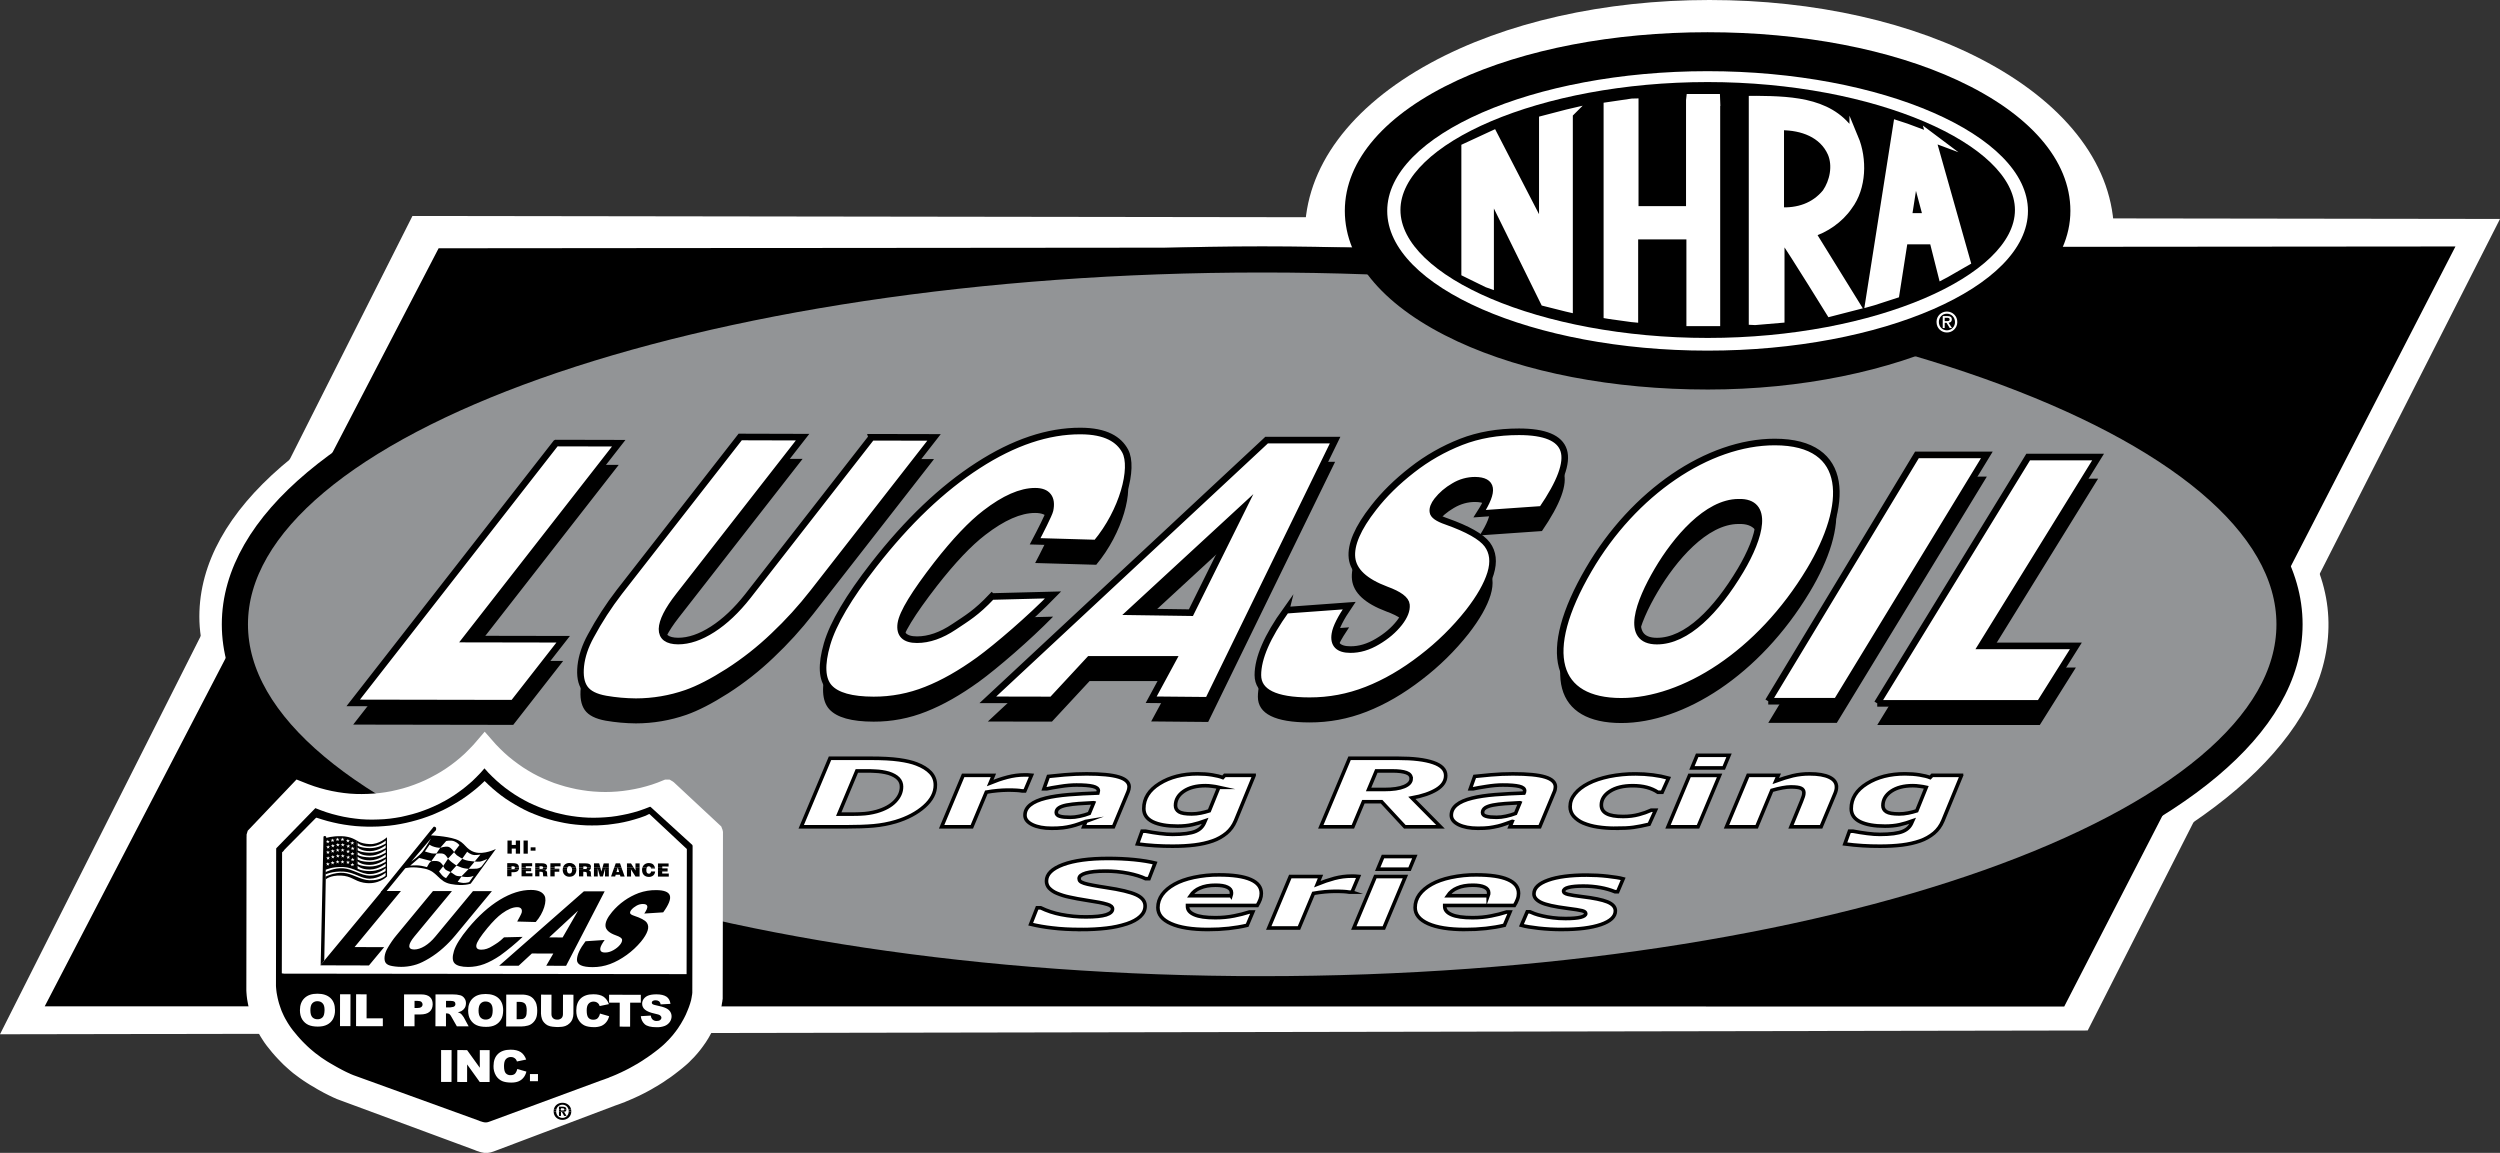
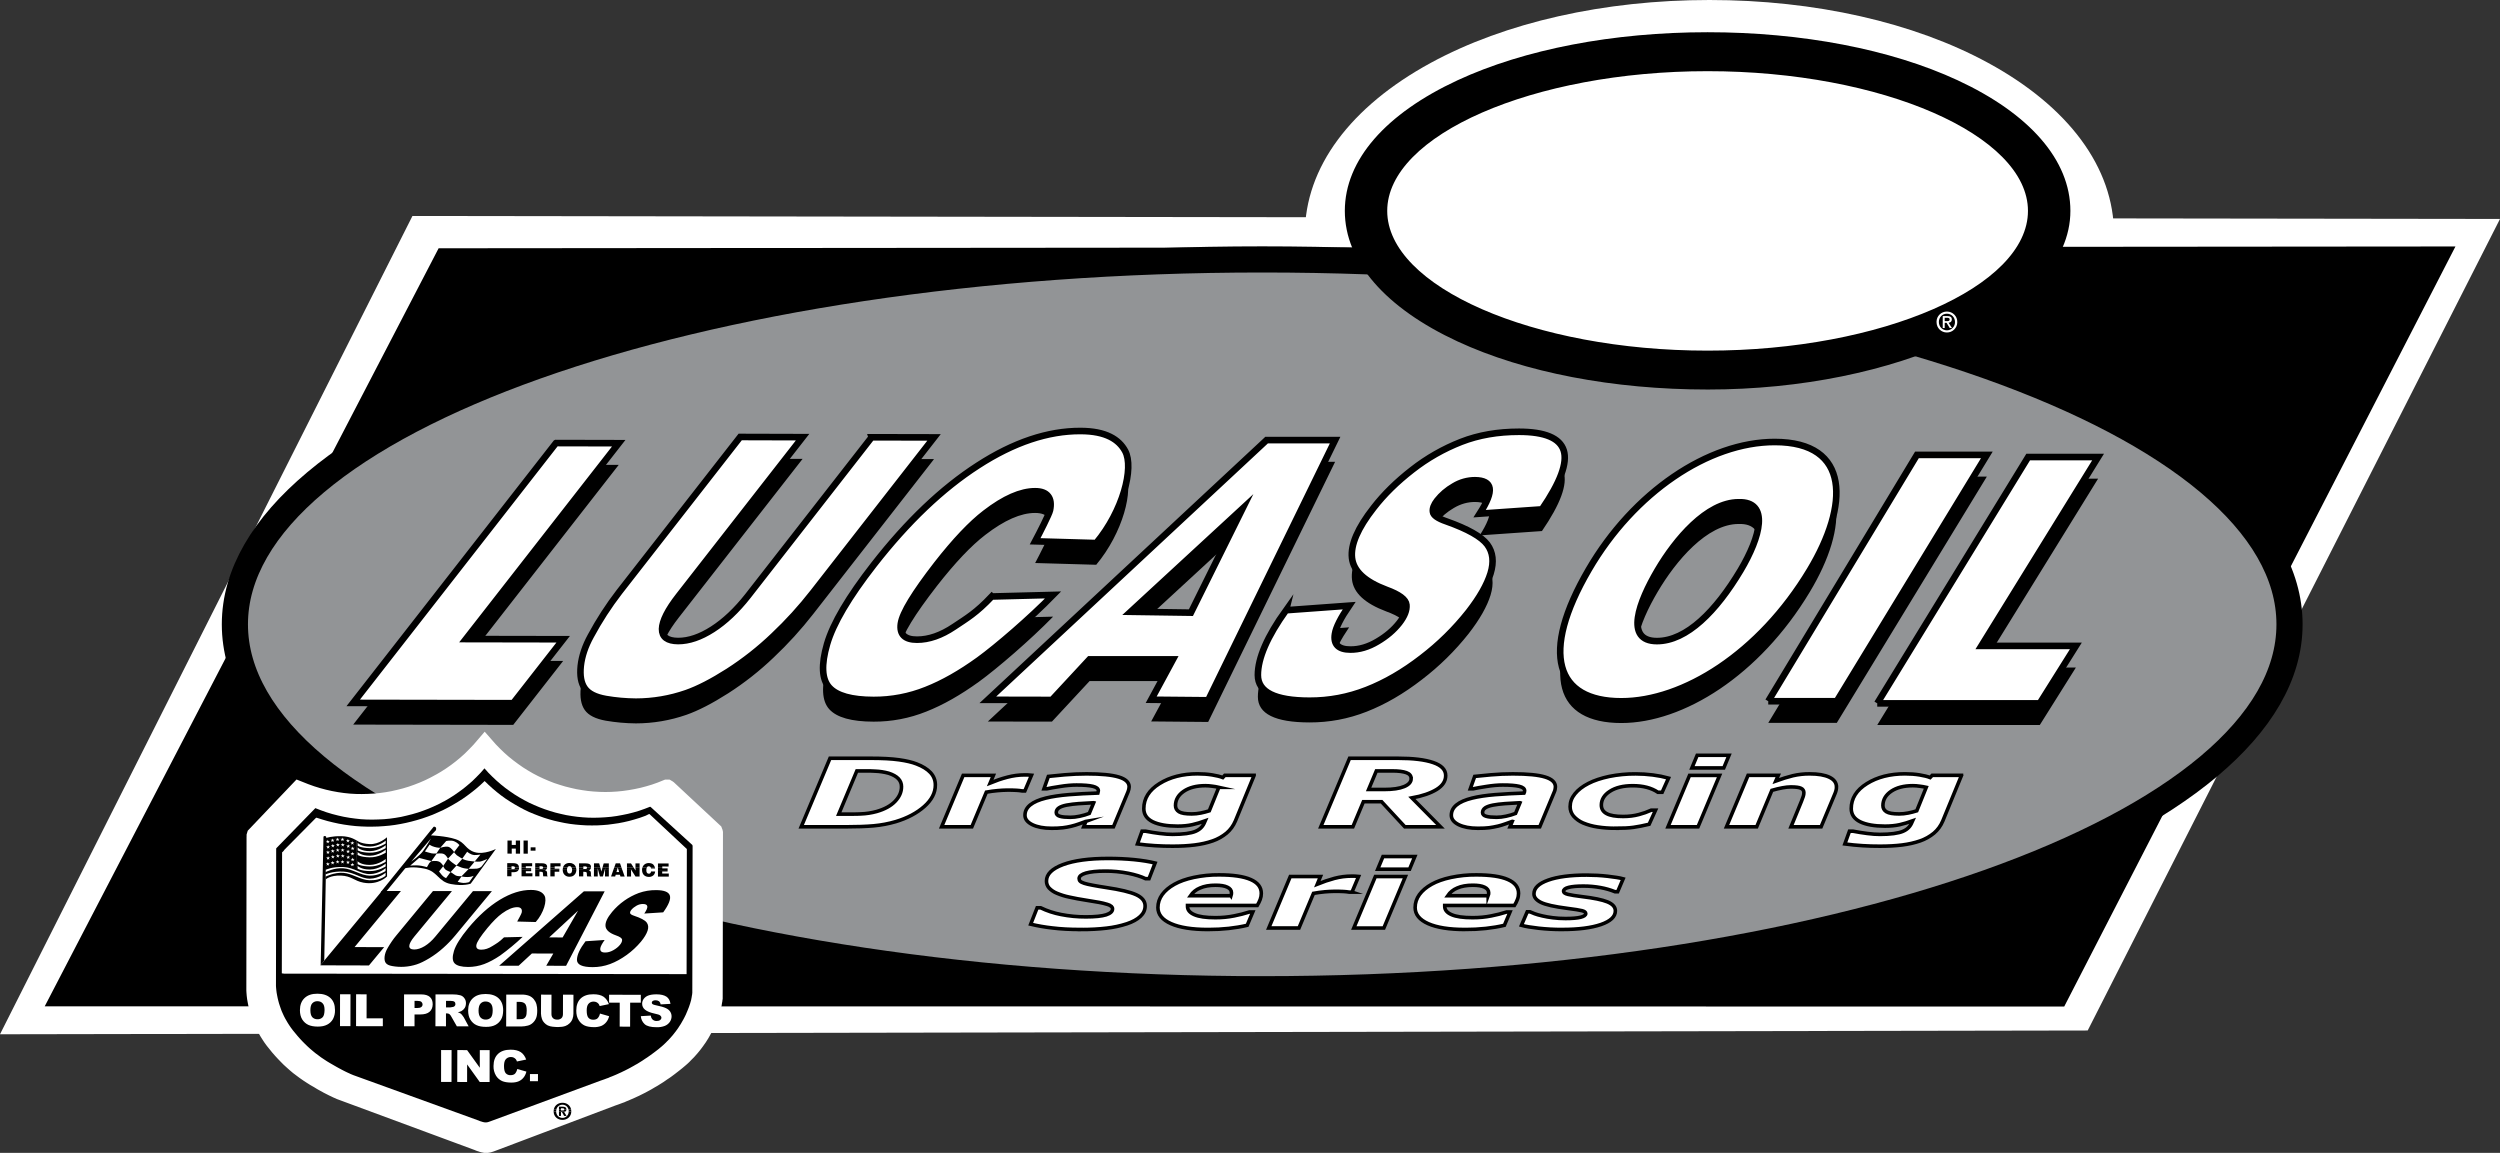
<svg xmlns="http://www.w3.org/2000/svg" id="Ebene_1" viewBox="0 0 2279.41 1051.17">
  <rect x="0" y="0" width="2279.41" height="1051.17" fill="#333333" stroke="none" />
  <defs>
    <style>.cls-1{stroke-width:6.01px;}.cls-1,.cls-2,.cls-3,.cls-4,.cls-5{stroke-miterlimit:33.89;}.cls-1,.cls-2,.cls-6,.cls-4,.cls-5,.cls-7{fill-rule:evenodd;}.cls-1,.cls-2,.cls-6,.cls-5{fill:#fff;}.cls-1,.cls-3,.cls-4{stroke:#000;}.cls-2{stroke-width:16.96px;}.cls-2,.cls-5{stroke:#fff;}.cls-3{fill:none;stroke-width:3.27px;}.cls-4{fill:#929496;stroke-width:23.85px;}.cls-5{stroke-linecap:square;stroke-width:8.21px;}</style>
  </defs>
  <path class="cls-6" d="M1903.49,939.57L0,943.01,376.05,196.93l1903.36,2.7-375.92,739.94Z" />
-   <path class="cls-6" d="M2122.87,562.95c9.27,195.78-390.77,368.89-928.61,368.89S181.76,758.26,181.76,562.25s425.29-347.19,963.07-347.19,968.89,154.03,978.04,347.89Z" />
  <path class="cls-6" d="M1558.65,426.95c95.98,0,184.39-22.28,251.64-58.92,72.19-39.36,117.18-93.65,117.18-154.56s-41.72-116.33-114.63-156.07C1744.89,20.39,1654.63,0,1558.64,0s-186.28,20.39-254.26,57.4c-72.9,39.74-114.65,95.17-114.65,156.07s41.75,116.33,114.65,156.09c67.97,37,158.23,57.39,254.27,57.39h0Z" />
  <path class="cls-7" d="M1882.08,917.73l-1841.3-.22L399.92,226.37l1838.88-1.65-356.72,693h0Z" />
  <path class="cls-4" d="M2087.5,569.26c0,183.73-419.36,332.69-936.66,332.69S214.16,752.99,214.16,569.26s419.36-332.73,936.68-332.73,936.66,148.96,936.66,332.73Z" />
  <path class="cls-6" d="M1556.9,353.53c85.21,0,163.77-16.83,223.46-44.54,64.11-29.71,105.48-70.71,105.48-116.7s-38.51-87.87-103.25-117.92c-60.28-27.91-140.46-43.32-225.67-43.32s-165.34,15.41-225.67,43.32c-64.69,30.05-103.17,71.93-103.17,117.92s38.48,87.87,103.17,117.88c60.32,27.96,140.48,43.36,225.66,43.36Z" />
  <path class="cls-7" d="M1556.9,355.16c86.11,0,165.39-17.03,225.73-44.97,64.69-30.05,105.08-71.46,105.08-117.92s-37.47-88.75-102.82-119.1c-60.94-28.24-141.88-43.79-227.98-43.79s-166.99,15.56-227.93,43.79c-65.38,30.35-102.82,72.6-102.82,119.1s37.44,88.74,102.82,119.06c60.94,28.27,141.88,43.82,227.93,43.82h0ZM1264.82,192.29c0-69.08,133.02-127.39,292.08-127.39s292.12,58.31,292.12,127.39-133.04,127.4-292.12,127.4-292.08-58.33-292.08-127.4Z" />
-   <path class="cls-7" d="M1557.03,308.12c153.11,0,280.12-57.29,280.12-116.66s-127.01-116.64-280.12-116.64-280.15,56.38-280.15,116.64,126.99,116.66,280.15,116.66Z" />
  <path class="cls-5" d="M1564.3,92.51v200.73h-22.59v-79.05h-52.2v75.55l-1.67-.16-20.27-2.81-1.36-.23V97.2l21.96-3.24,1.67-.04v98.14h51.53v-100.57l.19-1.69h22.65l.1,2.71h0ZM1429.94,103.65v176.76l-1.65-.38-19.78-4.98-50.7-102.9.16,2.14v84.41l-1.83-.65-19.62-9.62v-113.81l21.71-10.05,3.11-1.44,46,89.05v-102.67l21.61-5.63.99-.23ZM1690.38,126.01c7.95,19.1,7.28,44.93-5.37,61.66-7.95,11.75-21.45,20.93-34.02,24.5l41.04,66.38-23.05,5.94s-30.06-48.73-46.03-72.84v78.7l-22.72,1.93-1.65-.08V91.51l2.97-.03c34.27.34,70.82,2.01,88.83,34.53h0ZM1624.14,114.61l-1.65.16v78.29c16.95,1.02,32.24-3.99,42.92-17.07,6.96-10.09,9.99-24.8,5.02-36.55-8.02-18.13-27.3-24.82-46.29-24.82ZM1760.46,125.03l32.02,113.36-18.57,10.69-2.74,1.44-8.03-31.84h-27.69l-7.7,49.26-19.93,6.47-2.94.83,25.36-161.12,7.63,2.5,22.61,8.42h0ZM1745.85,154.13l-6.89,44.28h18.72l-11.83-44.28h0Z" />
  <path class="cls-6" d="M1782.49,293.58c.1,4.1-3.14,7.5-7.23,7.6-.05,0-.11,0-.16,0-4.12,0-7.31-3.27-7.31-7.6s3.19-7.56,7.31-7.56,7.39,3.31,7.39,7.56ZM1765.66,293.58c0,5.73,4.44,9.58,9.43,9.58,5.19.05,9.44-4.12,9.5-9.31,0-.09,0-.18,0-.27.07-5.18-4.07-9.43-9.25-9.51-.08,0-.17,0-.25,0-5.16-.05-9.38,4.09-9.43,9.25,0,.09,0,.17,0,.26ZM1777.69,299.07h2.05l-3.09-4.8c1.7-.19,2.97-1.02,2.97-2.97,0-2.2-1.41-3.11-4.07-3.11h-4.23v10.87h1.8v-4.72h1.7l2.87,4.73ZM1773.11,292.83v-3.09h2.13c1.09,0,2.39.19,2.39,1.44,0,1.53-1.17,1.65-2.53,1.65h-1.98Z" />
  <path class="cls-2" d="M401.53,713.77l5.07-2.97,4.84-3.11,4.79-3.35,4.64-3.54,4.53-3.76,4.37-3.92,4.23-4.23,4.11-4.29,3.89-4.53,3.84,4.37,4.09,4.19,4.15,3.99,4.29,3.8,4.54,3.64,4.55,3.39,4.68,3.28,4.8,3.01,4.86,2.84,5.02,2.63,5.1,2.4,5.2,2.24,5.21,2.05,5.36,1.76,5.36,1.62,5.46,1.36,5.43,1.23,5.56.95,5.58.8,5.58.53,5.65.34,5.67.12,5.69-.12,5.65-.34,5.67-.57,5.67-.8,5.58-1,5.71-1.22,5.58-1.47,5.51-1.65,5.54-1.96,5.43-2.18h.16l.23.14.22.12.16.12.22.16,41.36,38.56.03.08.08.21.08.17.08.21.06.29-.25,150.58-.16.86-.08.96-.18.88-.16.99-.14.83-.13.96-.22.91-.12.92-.57,1.91-.52,1.89-.65,1.91-.6,1.79-.67,1.85-.77,1.84-.75,1.8-.75,1.83-.83,1.76-.87,1.78-.95,1.79-.95,1.63-.93,1.72-.95,1.67-1.09,1.71-1.02,1.63-1.14,1.6-1.12,1.6-1.18,1.6-1.17,1.53-1.21,1.5-1.31,1.57-1.26,1.41-1.31,1.48-1.4,1.4-1.39,1.41-1.34,1.4-1.43,1.34-1.56,1.36-1.5,1.27-1.52,1.27-1.53,1.23-1.6,1.26-1.62,1.25-1.57,1.22-1.63,1.22-1.66,1.23-1.62,1.13-1.74,1.13-1.62,1.14-1.65,1.15-1.75,1.1-1.7,1.06-1.74,1.1-1.76.99-1.74,1.02-1.74,1.04-1.78.99-1.78.96-1.76.95-1.89.95-1.78.88-1.8.91-1.85.84-1.84.86-1.84.84-1.85.77-1.85.83-1.89.73-1.83.84-1.93.67-1.89.73-1.93.7-1.88.64-111.11,41.96-.42.13-.42.09-.38.16-.49.16-.43.12-.48.06-.42.08-.48.08h-1.36l-.39-.1-.42-.05-.38-.06-.42-.08-.42-.12-.56-.16-.53-.22-.61-.19-.53-.16-.56-.17-.53-.21-.64-.26-.52-.23-125.51-46.44-1.28-.61-1.32-.53-1.28-.61-1.32-.65-1.25-.57-1.21-.61-1.31-.67-1.21-.61-1.34-.69-1.19-.7-1.25-.66-1.3-.7-1.21-.67-1.23-.73-1.14-.71-1.23-.74-3.18-1.82-3.02-1.91-3.02-1.98-2.93-2.04-2.92-2.18-2.83-2.13-2.79-2.36-2.65-2.36-2.67-2.44-2.49-2.52-2.53-2.62-2.37-2.58-2.39-2.74-2.23-2.79-2.3-2.84-2.11-2.89-1.54-2.36-1.5-2.36-1.36-2.35-1.36-2.45-1.21-2.48-1.18-2.57-1.08-2.52-.92-2.56-.89-2.66-.84-2.62-.71-2.66-.64-2.71-.53-2.7-.49-2.78-.34-2.71-.22-2.76-.08-1.45.19-139.19v-.22l.04-.65v-.69l.1-.34,39.13-41.09,5.59,2.22,5.69,2.04,5.67,1.75,5.69,1.53,5.76,1.3,5.78,1.06,5.73.83,5.81.61,5.82.34,5.77.08,5.76-.14,5.75-.31,5.76-.53,5.75-.79,5.65-1,5.59-1.28,5.54-1.41,5.53-1.67,5.4-1.89,5.38-2.1,5.25-2.28,5.21-2.58,5.03-2.71h0Z" />
  <path class="cls-7" d="M404.9,730.63l4.64-2.7,4.36-2.74,4.34-3.02,4.24-3.11,4.11-3.39,4.01-3.45,3.84-3.77,3.74-3.84,3.54-4.05,3.51,3.93,3.7,3.72,3.77,3.54,3.88,3.37,4.12,3.28,4.15,3.02,4.27,2.91,4.33,2.67,4.46,2.52,4.55,2.39,4.6,2.09,4.75,2,4.76,1.8,4.84,1.6,4.9,1.47,4.98,1.21,4.94,1.1,5.02.84,5.08.69,5.11.49,5.12.31,5.17.08,5.16-.13,5.14-.3,5.16-.45,5.15-.71,5.08-.92,5.16-1.06,5.1-1.3,5.03-1.48,5.01-1.76,4.99-1.93h.1l.19.12.18.12.18.1.19.16,37.63,34.3.03.08.09.16.03.18.08.21.08.23-.27,134-.1.79-.08.84-.16.75-.14.89-.12.75-.14.84-.19.79-.12.83-.49,1.71-.48,1.67-.57,1.67-.57,1.63-.64,1.63-.67,1.65-.69,1.63-.67,1.61-.75,1.54-.8,1.6-.83,1.56-.87,1.5-.86,1.52-.88,1.47-1.01,1.53-.91,1.45-1.01,1.45-1.06,1.44-1.05,1.37-1.05,1.36-1.1,1.37-1.21,1.36-1.1,1.26-1.23,1.34-1.28,1.25-1.21,1.26-1.26,1.21-1.31,1.22-1.4,1.23-1.32,1.09-1.4,1.19-1.39,1.06-1.48,1.14-1.47,1.12-1.43,1.05-1.48,1.1-1.52,1.06-1.47,1.04-1.58,1.02-1.47.99-1.56,1.05-1.54.96-1.54.96-1.6.99-1.62.87-1.54.91-1.63.89-1.57.89-1.62.86-1.62.82-1.7.88-1.6.75-1.7.84-1.66.73-1.65.77-1.7.75-1.66.69-1.7.71-1.74.65-1.66.77-1.78.61-1.69.65-1.79.62-1.7.58-101.03,37.29-.43.12-.38.12-.34.16-.45.1-.34.12-.45.08-.36.03-.47.09h-1.25l-.34-.09-.38-.03-.34-.08-.38-.08-.38-.1-.49-.12-.49-.19-.57-.14-.49-.16-.48-.16-.53-.19-.53-.27-.52-.18-114.11-41.35-1.17-.49-1.21-.49-1.18-.58-1.17-.52-1.15-.53-1.12-.54-1.21-.6-1.09-.57-1.21-.62-1.09-.61-1.13-.57-1.17-.65-1.1-.6-1.13-.65-1.06-.61-1.13-.65-2.84-1.63-2.78-1.67-2.72-1.79-2.67-1.78-2.65-2-2.57-1.89-2.53-2.09-2.46-2.09-2.36-2.17-2.3-2.24-2.31-2.33-2.15-2.32-2.14-2.43-2.05-2.48-2.08-2.52-1.93-2.58-1.43-2.09-1.35-2.09-1.22-2.1-1.25-2.17-1.13-2.19-1.06-2.33-.99-2.2-.82-2.28-.83-2.4-.75-2.31-.64-2.37-.57-2.39-.49-2.44-.45-2.46-.3-2.41-.23-2.46-.08-1.3.19-123.86v-.22l.03-.57v-.61l.09-.3,35.61-36.56,5.1,1.98,5.14,1.82,5.16,1.56,5.21,1.34,5.24,1.18,5.24.92,5.2.71,5.29.58,5.28.3,5.24.08,5.28-.13,5.21-.25,5.25-.49,5.2-.73,5.14-.88,5.08-1.18,5.03-1.26,5.05-1.48,4.86-1.67,4.94-1.88,4.76-2.04,4.72-2.24,4.6-2.4h0Z" />
  <path class="cls-6" d="M592.13,742.18l34.11,31.92-.23,114.07-367.02-.44-2.04-.27.26-110.01v-.23l.08-.1.04-.12.18-.16.27-.16.42-.42.53-.61.71-1,28.4-28.7.13-.12.17-.08.19-.1.19-.13,5.02,1.6,5.08,1.49,5.06,1.25,5.1,1.12,5.14.91,5.16.73,5.14.57,5.16.34,5.14.19h5.14l5.16-.12,5.1-.34,5.1-.45,5.06-.65,5.06-.86,5.01-1.01,4.94-1.18,4.92-1.34,4.9-1.48,4.82-1.67,4.8-1.79,4.68-2.05,4.64-2.09,4.6-2.37,4.44-2.46,4.42-2.62,4.34-2.74,4.29-3.01,4.09-3.09,4.11-3.27,3.92-3.42,3.81-3.57,3.59,3.48,3.72,3.36,3.85,3.24,3.89,3.05,4.03,2.91,4.16,2.71,4.18,2.54,4.27,2.44,4.34,2.3,4.4,2.13,4.54,1.89,4.53,1.75,4.64,1.67,4.64,1.44,4.71,1.3,4.8,1.08,4.75.99,4.84.8,4.92.6,4.86.43,4.89.3,4.94.08,4.92-.04,4.9-.26,4.94-.39,4.9-.65,4.9-.71,4.92-.95,4.9-1.14,4.84-1.35,4.81-1.47,4.8-1.73h.08l.23-.12.4-.18.47-.23.56-.26.61-.31.56-.3.64-.23.39-.12h0ZM301.29,909.95c-2.79-2.59-6.74-3.92-11.88-3.92s-8.91,1.3-11.7,3.92c-2.83,2.66-4.23,6.34-4.25,11.08,0,3.39.71,6.23,2.11,8.47,1.43,2.26,3.28,3.88,5.55,4.95,2.26,1.02,5.16,1.56,8.64,1.56s6.25-.57,8.56-1.79c2.22-1.13,4.06-2.89,5.28-5.06,1.29-2.49,1.92-5.27,1.83-8.07v-.27c-.01-4.63-1.37-8.29-4.14-10.87h0ZM294.21,927.43c-1.23,1.3-2.97,1.99-4.76,1.88-1.78.07-3.51-.62-4.75-1.91-1.14-1.34-1.71-3.39-1.71-6.3v-.04c0-2.93.57-5.07,1.74-6.3,1.2-1.27,2.89-1.97,4.64-1.91,2,0,3.63.65,4.76,1.91,1.21,1.25,1.78,3.23,1.78,5.97v.38c-.09,3.03-.62,5.17-1.7,6.33h0ZM310.04,906.55h9.52l-.05,29.03h-9.51l.04-29.03h0ZM324.69,906.55l9.57.04-.03,21.88,14.82.04v7.15l-24.41-.04.04-29.07h0ZM391.96,909c-1.74-1.52-4.31-2.33-7.74-2.33l-15.81-.04-.04,29.07h9.58v-10.76h5.2c3.81,0,6.68-.8,8.53-2.46,1.8-1.56,2.75-3.81,2.83-6.58v-.27c.01-2.85-.82-5.06-2.56-6.61h0ZM385.28,915.89c0,.89-.43,1.73-1.14,2.27-.75.62-2.02.92-3.85.92h-2.33v-6.51h2.71c1.76.04,2.97.32,3.62.99.65.61.99,1.36.99,2.28v.05h.01ZM422.75,927.4c-.39-.65-.84-1.27-1.35-1.83-.43-.57-.93-1.08-1.5-1.52-.78-.47-1.62-.84-2.49-1.1,1.16-.22,2.29-.6,3.36-1.12,1.2-.7,2.23-1.67,2.98-2.84.63-1.04.99-2.22,1.05-3.44.04-.27.04-.49.04-.77.07-1.68-.43-3.33-1.44-4.67-.89-1.3-2.21-2.24-3.74-2.66-2.19-.57-4.45-.83-6.72-.78h-15.86v8.79l-.08,20.25,9.62.04v-11.79h.82c.87,0,1.66.23,2.35.69.71.62,1.29,1.39,1.7,2.24l5.05,8.87,10.76.04-4.55-8.42h0ZM414.64,917.16c-.36.5-.91.82-1.52.91-.81.22-1.64.36-2.48.42h-3.97v-5.94h4.11c1.72.04,2.89.27,3.54.8.61.49.91,1.18.91,2.13v.04c.02.61-.19,1.2-.6,1.65h0ZM454.63,910.21c-2.75-2.58-6.72-3.92-11.85-3.92s-8.9,1.28-11.74,3.94c-2.79,2.63-4.18,6.32-4.22,11.04v.05c.04,3.39.71,6.2,2.11,8.43,1.43,2.24,3.24,3.93,5.54,4.95,2.27,1.06,5.16,1.56,8.64,1.56,3.4.04,6.26-.53,8.57-1.75,2.2-1.15,4.02-2.91,5.24-5.07,1.21-2.13,1.8-4.79,1.85-8.07v-.27c0-4.66-1.36-8.27-4.15-10.89h0ZM447.57,927.74c-1.24,1.28-2.97,1.96-4.75,1.87-1.78.08-3.51-.63-4.72-1.93-1.17-1.3-1.78-3.39-1.78-6.28v-.03c.04-2.97.64-5.07,1.8-6.32,1.17-1.3,2.86-2.01,4.6-1.93,2,0,3.58.65,4.75,1.89,1.18,1.3,1.74,3.28,1.74,6.02v.36c-.03,3-.58,5.12-1.65,6.34h0ZM489.12,915.64c-.49-1.7-1.32-3.27-2.45-4.63-1.13-1.36-2.59-2.42-4.23-3.09-2.16-.79-4.46-1.16-6.76-1.06l-14.1-.04-.08,29.07h14.1c1.7,0,3.63-.27,5.69-.8,1.59-.4,3.05-1.18,4.27-2.28,1.36-1.18,2.43-2.65,3.14-4.31.75-1.66,1.12-4.03,1.12-7.12v-.12c.03-1.9-.21-3.79-.7-5.62h0ZM480.24,921.48c0,2.32-.22,3.99-.71,5.03-.39.92-1.08,1.68-1.96,2.15-.83.43-2.22.66-4.19.61h-2.33l.03-15.82h2.35c2.45,0,4.18.57,5.28,1.71,1.02,1.14,1.54,3.19,1.54,6.23v.09h0ZM513.32,906.9l9.53.04-.03,17.26c0,1.71-.31,3.36-.86,4.88-.58,1.52-1.5,2.89-2.7,3.99-1.08,1.06-2.38,1.88-3.8,2.4-1.85.65-4.07.96-6.69.96-1.5,0-3.13-.13-4.9-.31-1.54-.14-3.05-.54-4.46-1.18-1.23-.62-2.33-1.47-3.24-2.5-.93-.94-1.63-2.09-2.02-3.35-.55-1.58-.86-3.24-.91-4.92l.08-17.31,9.51.05-.04,17.72c0,1.6.49,2.81,1.4,3.68.91.92,2.19,1.35,3.85,1.35,1.4.08,2.78-.38,3.85-1.3.93-.87,1.39-2.14,1.39-3.74l.04-17.73h0ZM547.04,924.13l8.34,2.4c-.52,2.17-1.43,4.03-2.65,5.47-1.19,1.48-2.74,2.65-4.49,3.4-2.18.8-4.5,1.18-6.82,1.12-3.36-.05-6.12-.51-8.22-1.41-2.27-1.02-4.18-2.71-5.47-4.84-1.54-2.28-2.33-5.24-2.3-8.87,0-4.77,1.35-8.48,4.07-11.08,2.71-2.54,6.56-3.84,11.56-3.79,3.88,0,6.94.73,9.17,2.19,2.18,1.49,3.84,3.77,4.94,6.81l-8.42,1.75c-.21-.7-.53-1.37-.95-1.97-1.11-1.37-2.8-2.14-4.57-2.09-1.96-.09-3.83.81-4.98,2.4-.87,1.26-1.32,3.11-1.32,5.71,0,3.23.52,5.43,1.58,6.63,1.02,1.17,2.49,1.79,4.34,1.79s3.24-.47,4.15-1.44c1.04-1.18,1.74-2.63,2.02-4.18h0ZM555.34,906.96l28.94.08v7.16h-9.73l-.04,21.87-9.51-.03.04-21.84-9.7-.04v-7.2h0ZM584.27,926.5l9.1-.54c.08,1.14.48,2.24,1.17,3.15,1.04,1.23,2.6,1.9,4.22,1.8,1.4,0,2.43-.27,3.16-.92.77-.6,1.13-1.3,1.13-2.09,0-.73-.38-1.39-1.06-2.01-.71-.61-2.37-1.18-4.89-1.67-4.19-.91-7.17-2.09-8.94-3.57-1.74-1.33-2.74-3.41-2.68-5.6.02-1.5.49-2.95,1.35-4.18,1.05-1.43,2.49-2.52,4.15-3.15,1.85-.74,4.41-1.12,7.63-1.12,3.93,0,6.94.74,9.01,2.1,2.04,1.36,3.28,3.57,3.7,6.58l-8.99.49c-.14-1.11-.67-2.14-1.5-2.89-.95-.62-2.07-.93-3.2-.87-.89-.06-1.78.17-2.53.65-.52.36-.83.96-.83,1.6,0,.45.22.91.71,1.26.47.39,1.5.77,3.18,1.06,4.18.87,7.2,1.73,8.98,2.59,1.82.86,3.1,1.93,3.93,3.23s1.25,2.7,1.25,4.29c0,1.84-.58,3.64-1.66,5.14-1.15,1.61-2.75,2.85-4.6,3.57-2.38.88-4.9,1.28-7.43,1.18-5.24,0-8.91-.95-10.91-2.85-2.02-1.88-3.25-4.47-3.42-7.22h0ZM402.18,957.38l9.56.04-.08,29.07-9.51-.04.03-29.07h0ZM416.98,957.42l8.91.04,11.58,16.08v-16.08l8.96.04-.03,29.03h-8.99l-11.5-16.02-.03,16.02-8.99-.04.08-29.07h0ZM471.61,974.68l8.34,2.36c-.53,2.22-1.43,4.07-2.67,5.53-1.18,1.47-2.72,2.62-4.46,3.35-1.82.77-4.07,1.14-6.82,1.14-3.36-.04-6.12-.49-8.22-1.4-2.27-1.04-4.18-2.71-5.5-4.82-1.61-2.67-2.42-5.75-2.31-8.87.04-4.84,1.39-8.47,4.11-11.08,2.71-2.58,6.56-3.84,11.56-3.84,3.84,0,6.9.77,9.17,2.24,2.18,1.44,3.85,3.76,4.94,6.77l-8.44,1.75c-.19-.69-.5-1.35-.91-1.93-1.1-1.39-2.79-2.18-4.57-2.14-1.96-.08-3.84.84-4.98,2.44-.87,1.23-1.28,3.13-1.32,5.71,0,3.2.53,5.4,1.56,6.61,1.11,1.23,2.72,1.89,4.37,1.8,1.82,0,3.22-.45,4.15-1.4,1.01-1.22,1.7-2.67,2.01-4.22h0ZM483.19,979.32h7.33l-.04,6.47h-7.29v-6.47Z" />
  <path class="cls-7" d="M295.81,762.23c2.11,0,1.66,1.79,1.66,1.79,0,0,4.9-1.79,13.81-1.63,8.9.16,14.03,4.06,14.03,4.06l-.19,25.86s-10.34-3.27-16.56-3.14c-6.26.16-11.35,2.61-11.35,2.61l-1.56,84.13-3.27,4.01,2.56-117.16.87-.53h0Z" />
  <path class="cls-6" d="M299.29,766.76l-.43-1.14-.4,1.14h-1.39l1.13.83-.47,1.3,1.13-.8,1.14.78-.42-1.27,1.13-.83h-1.43,0ZM303.64,765.62l-.43-1.14-.42,1.14h-1.39l1.1.83-.43,1.3,1.13-.8,1.09.77-.36-1.26,1.09-.79-1.39-.04h0ZM308.16,764.81l-.43-1.17-.4,1.17h-1.4l1.13.8-.45,1.26,1.13-.77,1.14.77-.42-1.26,1.13-.8h-1.43ZM312.61,764.81l-.38-1.17-.43,1.17h-1.39l1.09.8-.44,1.3,1.13-.8,1.17.77-.42-1.26,1.09-.8h-1.43ZM317.63,765.99l-.42-1.14-.42,1.14h-1.4l1.13.84-.44,1.3,1.13-.79,1.13.74-.42-1.25,1.14-.79-1.44-.05h0ZM321.66,768.08l-.44-1.17-.43,1.17h-1.4l1.14.86-.45,1.23,1.14-.79,1.13.79-.39-1.23,1.14-.86h-1.44ZM299.59,771.7l-.4-1.17-.42,1.14h-1.41l1.1.82-.42,1.31,1.14-.82,1.09.78-.38-1.27,1.12-.79h-1.43ZM303.89,770.56l-.42-1.18-.42,1.18h-1.4l1.13.8-.42,1.3,1.1-.82,1.14.82-.43-1.3,1.13-.8h-1.43,0ZM308.46,769.68l-.42-1.13-.42,1.13h-1.4l1.1.86-.42,1.28,1.13-.79,1.13.75-.4-1.25,1.12-.86h-1.43,0ZM312.91,769.68l-.38-1.13-.42,1.13h-1.44l1.13.86-.44,1.28,1.13-.79,1.14.79-.42-1.28,1.13-.8-1.44-.05h0ZM317.93,770.95l-.42-1.15-.42,1.15h-1.39l1.13.8-.45,1.28,1.13-.79,1.14.79-.42-1.26,1.12-.83h-1.43ZM321.94,772.98l-.43-1.14-.42,1.14h-1.39l1.13.86-.42,1.25,1.09-.75,1.14.75-.42-1.25,1.13-.86h-1.43ZM299.43,776.54l-.44-1.18-.42,1.18h-1.36l1.09.79-.4,1.3,1.09-.8,1.13.77-.38-1.26,1.13-.79h-1.44ZM303.74,775.38l-.4-1.17-.43,1.17h-1.4l1.14.84-.45,1.3,1.14-.8,1.12.75-.4-1.25,1.13-.84h-1.44ZM308.3,774.55l-.42-1.18-.42,1.18h-1.39l1.13.8-.45,1.28,1.1-.79,1.13.79-.39-1.28,1.1-.8h-1.4ZM312.77,774.55l-.42-1.14-.42,1.14h-1.4l1.13.8-.44,1.28,1.13-.79,1.13.79-.42-1.26,1.13-.83h-1.43ZM317.79,775.77l-.43-1.19-.44,1.19h-1.36l1.09.84-.42,1.25,1.13-.75,1.1.75-.38-1.25,1.09-.84h-1.39ZM321.82,777.86l-.45-1.18-.42,1.14h-1.39l1.12.84-.44,1.28,1.13-.78,1.14.74-.43-1.25,1.14-.8h-1.4ZM299.55,781.78l-.42-1.14-.42,1.14h-1.39l1.09.84-.42,1.3,1.13-.79,1.14.75-.38-1.26,1.09-.84h-1.44ZM303.89,780.69l-.42-1.19-.42,1.19h-1.4l1.13.8-.44,1.28,1.13-.79,1.14.74-.43-1.23,1.13-.8h-1.43,0ZM308.42,779.85l-.42-1.18-.42,1.18h-1.36l1.1.79-.45,1.3,1.13-.8,1.13.78-.36-1.27,1.09-.79h-1.44ZM312.91,779.85l-.42-1.18-.42,1.18h-1.4l1.13.79-.44,1.3,1.13-.8,1.14.78-.42-1.27,1.13-.79h-1.44ZM317.89,781.05l-.42-1.17-.4,1.14h-1.41l1.14.83-.45,1.28,1.13-.78,1.13.77-.4-1.27,1.13-.8h-1.44ZM321.94,783.13l-.43-1.19-.42,1.19h-1.39l1.13.83-.45,1.3,1.1-.8,1.17.73-.42-1.22,1.13-.83h-1.43ZM299.33,787.23l-.42-1.18-.42,1.14h-1.4l1.1.83-.42,1.31,1.13-.8,1.13.8-.42-1.31,1.14-.79h-1.44ZM303.66,786.08l-.45-1.14-.36,1.14h-1.4l1.09.83-.45,1.3,1.13-.79,1.18.75-.42-1.26,1.09-.83h-1.4ZM308.23,785.25l-.44-1.18-.42,1.18h-1.4l1.13.79-.45,1.3,1.14-.8,1.13.77-.42-1.26,1.13-.79h-1.4ZM312.68,785.25l-.4-1.18-.42,1.18h-1.4l1.1.79-.45,1.34,1.13-.8,1.13.77-.38-1.3,1.09-.79h-1.4ZM317.67,785.67l-.43-1.18-.4,1.18h-1.4l1.14.83-.47,1.3,1.13-.84,1.14.8-.42-1.26,1.13-.8-1.43-.03h0ZM321.66,787.76l-.38-1.18-.42,1.18h-1.4l1.1.79-.45,1.3,1.17-.79,1.09.75-.36-1.26,1.09-.79h-1.44,0Z" />
  <path class="cls-7" d="M504.77,1013.26c0,4.94,3.77,7.83,8.04,7.83s8.08-2.85,8.08-7.79h-2.35c0,3.57-2.65,6.02-5.73,5.97-3.18,0-5.73-2.4-5.73-6h-2.31,0ZM509.63,1013.26l6.12.04c-.4.3-.89.47-1.39.49l2.19,3.68h-2.19l-2-3.53h-.87v3.53h-1.85v-4.22h-.01Z" />
  <path class="cls-7" d="M520.9,1013.3c0-.61-.07-1.21-.19-1.8h-2.37c.17.57.24,1.17.22,1.76v.04h2.35ZM504.96,1011.47c-.13.59-.19,1.19-.19,1.79h2.31c0-.65.08-1.27.22-1.79h-2.33ZM515.76,1013.3l-6.12-.04v-1.79l1.85.03v1h1.63c.83,0,1.31-.16,1.35-1h1.96v.08c0,.84-.25,1.36-.67,1.72h0Z" />
  <path class="cls-7" d="M520.7,1011.5c-.79-3.84-4.15-6.04-7.85-6.04s-7.09,2.18-7.89,6.02h2.33c.65-2.52,2.94-4.27,5.55-4.23,2.56,0,4.79,1.67,5.47,4.25h2.37ZM516.43,1011.5h-1.96v-.1c0-.87-.99-.92-1.66-.92l-1.34-.03v1.05l-1.85-.03v-2.44h3.26c2.2-.01,3.48.61,3.55,2.46h0ZM325.14,766.11s2.83,3.07,11.74,3.5c8.9.47,15.95-6.23,15.95-6.23l.08,35.72s-7.89,8.22-21.54,5.68c-8.46-1.57-10.83-6.13-20.65-6.47-9.81-.3-13.71,3.46-13.71,3.46v-10.31s4.92-3.35,13.22-2.74c8.35.54,14.45,2.66,14.45,2.66l.47-25.28Z" />
  <path class="cls-6" d="M326.09,768.47v2.66s2.98,2.01,10.97,2.17c8.04.17,14.6-4.2,14.6-4.2v-2.63s-6.12,5.29-14.31,5.4c-8.14.12-11.27-3.39-11.27-3.39Z" />
  <path class="cls-6" d="M326.09,772.66v2.66s2.98,2.01,10.97,2.15c8.04.17,14.57-4.2,14.57-4.2l.04-2.63s-6.15,5.25-14.31,5.4c-8.18.12-11.27-3.37-11.27-3.37Z" />
  <path class="cls-6" d="M326.09,776.84l-.04,2.66s2.98,2.01,11.01,2.18c8.04.16,14.68-4.27,14.68-4.27l-.12-2.62s-6.11,5.32-14.25,5.43c-8.2.12-11.28-3.39-11.28-3.39h0Z" />
-   <path class="cls-6" d="M326.05,781.03v2.66s2.98,2,10.99,2.17c8.03.16,14.72-4.34,14.72-4.34l-.12-2.49s-6.11,5.28-14.25,5.4c-8.21.12-11.34-3.39-11.34-3.39Z" />
  <path class="cls-6" d="M326.05,785.25v2.63s2.98,2,10.99,2.15c8.03.16,14.59-4.29,14.59-4.29v-2.54s-6.11,5.28-14.31,5.4c-8.14.14-11.27-3.35-11.27-3.35Z" />
  <path class="cls-6" d="M326.05,789.43v2.63s2.98,2.01,10.99,2.17c8.03.16,14.59-4.25,14.59-4.25v-2.59s-6.11,5.28-14.31,5.41c-8.14.09-11.27-3.36-11.27-3.36Z" />
  <path class="cls-6" d="M337.02,798.41c8.03.16,14.5-4.22,14.5-4.22l.1-2.62s-6.11,5.28-14.31,5.4c-8.18.12-14.41-6.02-24.37-6.47-9.96-.42-15.89,2.52-15.89,2.52v2.04s7.57-3.96,15.89-3.39c8.34.58,16.08,6.6,24.07,6.74h0Z" />
  <path class="cls-6" d="M337.02,802.58c5.02.09,10.1-.69,14.5-4.03l.08-2.81s-6.12,5.28-14.28,5.4c-8.18.12-14.41-6.02-24.37-6.46-9.96-.43-15.89,2.46-15.89,2.46l-.05,2.09s7.63-3.97,15.94-3.4c8.34.61,16.03,6.63,24.07,6.76h0Z" />
  <path class="cls-7" d="M348.24,812.36h17.34l-42.29,51.14,26.95.08-13.85,16.69-44.3-.12,56.16-67.79h0ZM431.19,812.53h17.29l-33.44,40.43c-3.36,4.06-7.03,7.86-10.97,11.36-3.89,3.49-8.1,6.62-12.57,9.34-4.41,2.66-8.3,4.57-11.58,5.63-7.21,2.36-14.89,2.88-22.35,1.52-2.84-.49-4.76-1.4-5.82-2.79-1.01-1.36-1.35-3.31-1.09-5.85.3-2.54,1.21-5.14,2.79-7.83,2.49-4.29,5.1-8.13,7.89-11.44l33.44-40.48,17.29.05-34.27,41.41c-3.05,3.72-4.59,6.61-4.64,8.68,0,2.09,1.48,3.11,4.5,3.15,2.98,0,6.15-1.04,9.55-3.07,3.36-2.06,6.64-4.95,9.73-8.72l34.27-41.39h0ZM459.54,854.63l16.98-.42c-6.46,6.12-13.32,11.8-20.53,17.02-5.06,3.41-9.92,6.04-14.59,7.79-4.68,1.74-9.63,2.63-14.62,2.63-6.07-.05-10.18-1.12-12.26-3.28-2.08-2.13-2.27-5.9-.61-11.34,1.67-5.41,6.01-12.3,12.96-20.74,9.31-11.22,18.9-19.84,28.83-25.9,9.92-6.02,19.39-9,28.38-8.98,7.09,0,10.67,2.2,12.37,5.21,2.53,4.37-.64,15.75-8,24.05l-16.91-.45c1.17-2.06,3.93-7.15,4.11-8.11.35-1.6.19-2.83-.49-3.64-.73-.91-1.89-1.35-3.63-1.35-3.96,0-8.52,1.91-13.77,5.71-3.97,2.85-8.38,7.3-13.44,13.38-6.2,7.54-9.55,12.67-10,15.49-.42,2.78,1.09,4.18,4.49,4.18s6.72-1.1,10.26-3.39c3.61-2.24,6.13-3.58,10.48-7.87h0ZM532.33,812.71l-33.93,29.78-43.27,38.01h17.77l12.05-11.14,19.53.05-6.45,11.13,18.11.04,19.7-38,15.46-29.87h-18.97ZM513.01,854.73l-12.3-.03,26.34-24.38-7.02,12.2-7.03,12.2h0ZM533.84,858.21l17.47-1.18c-2.3,3.19-3.63,5.68-3.93,7.34-.49,2.74.95,4.1,4.27,4.1,2.53.04,5.02-.69,7.51-2.09,2.53-1.41,4.53-3.01,6.07-4.88,1.43-1.75,2.11-3.35,1.96-4.71-.1-1.4-2-2.7-5.62-3.96-5.9-2.09-9.07-4.84-9.48-8.3-.38-3.44,1.58-7.77,6.01-13.09,6.46-7.72,14.8-13.64,24.21-17.2,5.14-1.84,10.57-2.75,16.03-2.67,7.13.04,11.28,1.65,12.37,4.86,1.1,3.24-.93,8.38-6.03,15.41l-17.24,1.1c2.08-3.05,3.01-5.24,2.75-6.63-.23-1.4-1.58-2.09-4.03-2.09-2.04,0-4.04.54-5.81,1.56-1.89,1.04-3.45,2.3-4.68,3.74-.91,1.1-1.28,2.09-1.17,2.93.08.91,1.32,1.75,3.74,2.54,5.93,1.97,9.7,3.99,11.31,6,1.58,2.06,1.89,4.54.91,7.54-.99,3.01-3.01,6.36-6.08,10.08-3.8,4.53-8.15,8.57-12.94,12.04-5.06,3.63-10.1,6.42-15.24,8.33-5.07,1.88-10.44,2.83-15.85,2.81-9.55,0-14.31-2.24-14.31-6.65.03-4.46,2.63-10.1,7.81-16.94h0Z" />
  <path class="cls-7" d="M346.88,813.74l4.53.04,18.11-22.14s6.26-2.09,17.98.45c11.66,2.56,12.06,11.88,23.72,13.97,11.66,2.17,17.96-.38,17.96-.38l22.94-31.62s-10.79,5.47-19.29,2.93c-8.53-2.58-8.53-8.91-17.51-11.87-8.94-2.97-22.41-3.44-22.41-3.44l4.47-4.63s.91-2.11-.4-2.93c-1.36-.87-1.82-.04-1.82-.04l-48.29,59.65h0Z" />
  <path class="cls-6" d="M406.82,766.8l-5.43,6.2s4.49-1.54,7.29-.93c2.79.65,5.36,4.79,5.36,4.79l4.86-6.36s-1.89-2.32-4.9-3.5c-3.06-1.15-7.17-.19-7.17-.19h0ZM401.39,772.98l-3.46,5.17s-2.23.3-4.5-.12c-2.22-.42-5.99-1.7-5.99-1.7l4.23-6.19s1.58,1.27,4.5,2.06c2.89.89,5.23.77,5.23.77ZM393.24,785.25l4.9-6.93s4.45-.73,6.68.42c2.23,1.18,3.66,4.22,3.66,4.22l-4.37,6.63s-1.39-3.19-4.23-4.14c-2.79-.96-6.64-.19-6.64-.19h0ZM391.39,786.91l-2.11,3.72s-4.23-1.22-7.29-1.52-7.95.13-7.95.13l8.14-7.04,11.05,2.89-1.84,1.82h0ZM404.11,789.77s.93,2.17,2.11,3.11c1.21,1,4.58,2.22,4.58,2.22l-4.07,5.55s-2.04-.65-3.85-2.81-2.57-3.28-2.57-3.28l3.8-4.79h0ZM413.99,776.99s1.25,1.71,2.53,2.83c1.36,1.09,5.06,3.14,5.06,3.14l-5.43,6.21s-1.85-1.23-4.07-2.91c-2.23-1.71-3.62-3.4-3.62-3.4l5.54-5.88h0Z" />
  <path class="cls-6" d="M425.95,776.58l-4.57,6.38s2.52,1.36,5.65,1.87c2.57.43,5.77.66,5.77.66l5.28-6.36s-3.77.61-5.65.47c-3.58-.29-6.48-3.02-6.48-3.02ZM432.83,785.47l-5.51,6.69s5.77.08,7.61-.18c2.8-.42,4.19-1.98,4.19-1.98l5.2-6.87s-4.72,2.17-6.6,2.43c-1.63.14-3.27.11-4.89-.08h0ZM416.25,789.17s2.35,1.01,4.68,1.89c2.37.87,6.46,1.15,6.46,1.15l-6.52,6.65s-3.48.42-5.69-.83c-1.96-1.1-1.7-1.37-4.34-2.91l5.42-5.97h0ZM420.79,799.09l-3.48,4.9s3.05.96,5.2,1.04c2.61.08,5.24-.73,5.24-.73l4.15-5.78s-2.31,1.14-5.51,1.14c-3.45,0-5.6-.57-5.6-.57ZM392.91,764.55l-18,21.08s7.43-5.29,10.34-9.05c2.94-3.8,7.67-12.02,7.67-12.02Z" />
  <path class="cls-7" d="M547.92,793.17l.4,1.48.42-1.48h2.65l-1.7,5.97h-2.71l-1.65-5.97h2.59ZM555.11,793.17v5.97h-3.51v-1.83c.04-.57.04-.96.04-1.18v-1.18c.03-.57.03-.99.03-1.3l.04-.49h3.41s0,.01,0,.01ZM544.95,793.17c0,.73.04,1.82.04,3.31v2.66h-3.48l.04-5.97h3.4ZM462.45,793.01h10.45c-.18.4-.43.76-.75,1.06-.42.39-.93.67-1.48.82-.75.25-1.54.37-2.33.35h-1.97l-.03,3.72h-3.89v-5.95h0ZM475.51,793.04h8.79v1.31h-4.86v1.89h6.01l-.04,2.78-9.88-.04v-5.94h-.01ZM487.99,793.04l9.61.04c-.24.12-.48.23-.74.31.41.15.8.34,1.17.57.26.22.47.51.6.83.17.58.25,1.18.23,1.78v.92c0,.44,0,.73.08.91s.16.27.32.27v.38l-3.93-.04c-.1-.37-.17-.76-.18-1.14,0-.45-.04-.87-.08-1.31.02-.33-.03-.66-.16-.97-.07-.26-.27-.47-.53-.54-.64-.18-1.3-.25-1.96-.22h-.61v4.18h-3.84v-5.95h.01ZM501.8,793.08h8.14v1.76h-4.23v4.22h-3.92v-5.98ZM513.05,793.11h3.88c0,.88.23,1.75.65,2.52.39.55,1.03.86,1.7.83.83,0,1.4-.3,1.78-.91s.53-1.36.57-2.32v-.13h3.88c0,.8-.14,1.59-.42,2.33-.22.78-.63,1.48-1.21,2.05-.51.62-1.16,1.1-1.91,1.4-.86.35-1.77.51-2.7.49-1.26.05-2.51-.28-3.58-.95-.88-.59-1.59-1.4-2.05-2.36-.37-.94-.58-1.94-.6-2.96h0ZM527.93,793.11l9.62.05c-.24.13-.49.23-.75.29.4.16.79.36,1.17.58.27.21.47.5.57.83.18.4.26,1.02.26,1.78l-.03.96c0,.42.08.73.1.91.09.16.17.23.31.23v.38l-3.89-.04c-.12-.37-.19-.76-.18-1.15,0-.44-.04-.86-.04-1.3,0-.33-.05-.66-.18-.97-.07-.26-.27-.47-.53-.54-.64-.19-1.3-.26-1.96-.23h-.57l-.04,4.19h-3.88v-5.95s.01,0,.01,0ZM559.23,793.19h3.4l-.56,1.91h2.45l-.54-1.91h3.44l2.13,5.98h-3.85l-.49-1.6h-3.84l-.47,1.6-3.77-.04,2.11-5.94ZM571.64,793.19h3.66l.06,2.18v3.84l-3.74-.04v-5.98h.01,0ZM575.6,793.19l3.58.05.34.52-.04-.52h3.66v5.97h-3.7l-3.84-6.02h0ZM585.38,793.24h3.93v.06c-.04,2.22.75,3.27,2.3,3.32,1.13,0,1.8-.65,2-2.06l3.74.05c-.07.9-.35,1.77-.83,2.54-.48.75-1.15,1.35-1.95,1.75-.88.46-1.85.68-2.84.65-.88,0-1.76-.14-2.59-.42-1.52-.53-2.73-1.71-3.28-3.23-.31-.83-.46-1.71-.45-2.59v-.08s-.01,0-.01,0ZM599.9,793.28h8.79v1.28h-4.92v1.91h6.01v2.78h-9.88v-5.97Z" />
  <path class="cls-7" d="M547.38,791.16l.54,2.01h-2.61l-.49-1.73.14,1.67v.05h-3.4v-2.01h5.81,0ZM548.74,793.17l.57-2.01h5.8v2.01h-3.39l.14-1.73-.49,1.73h-2.63ZM608.7,793.28h-8.79v-2.06l3.93.05v.52h4.86v1.49ZM589.31,793.24h-3.93c0-.73.1-1.41.26-2.02h4.01c-.24.65-.36,1.33-.34,2.02h0ZM583.15,793.24h-3.66l-.08-2.06,3.74.04v2.02h0ZM579.19,793.24l-3.58-.05-.36-.53.06.53h-3.66v-2.01h6.23l1.31,2.06ZM567.4,793.19h-3.44l-.6-2.01h3.31l.73,2.01ZM562.62,793.19h-3.4l.73-2.04,3.2.03-.53,2.01ZM537.57,793.17l-9.62-.05v-2.01h3.89v1.22h1.62c.69,0,1.13-.1,1.4-.32.23-.21.35-.52.34-.83v-.05l3.58.05c-.04.5-.23.97-.53,1.36-.2.24-.43.45-.67.64h0ZM525.5,793.11h-3.88c.03-.69-.1-1.38-.39-2.01h3.99c.17.61.26,1.24.27,1.87v.14h0ZM516.92,793.11h-3.88v-.1c.02-.66.11-1.31.27-1.95h3.96c0,.09-.03.12-.03.16-.21.6-.32,1.23-.31,1.87t-.01.03h0ZM509.96,793.08h-8.14v-2.01h3.92v1h4.23v1.01h0ZM497.61,793.08l-9.61-.04v-2.01h3.89v1.19l1.62.03c.67,0,1.12-.1,1.39-.32.23-.22.35-.53.34-.84v-.04l3.58.04c-.08.81-.52,1.55-1.21,2ZM484.29,793.04h-8.79l.03-2.05,3.89.04v.54h4.86v1.47h.01ZM472.89,793.01h-10.44v-2.02h3.92v1.48h1.66c.39.02.78-.1,1.1-.32.26-.21.4-.57.4-1.08v-.08h3.71v.27c0,.52-.08,1.05-.27,1.52,0,.08-.03.16-.08.23h0ZM593.48,791.22h3.7l.1.61h-3.68c0-.23-.06-.42-.12-.61Z" />
  <path class="cls-7" d="M546.29,787.15l1.09,4.01h-5.81v-4.01h4.72ZM549.31,791.16l1.13-3.97h4.67v3.97h-5.8ZM603.83,791.26l-3.93-.05v-3.96h9.7v2.81l-5.77-.04v1.23h0ZM597.18,791.22h-3.7c-.16-.57-.59-1.03-1.15-1.22-.25-.11-.52-.16-.79-.16-.79,0-1.4.34-1.7,1-.08.1-.14.26-.19.36h-4.01c.08-.29.19-.52.31-.77.28-.78.76-1.47,1.39-2.01.55-.52,1.2-.91,1.92-1.14.68-.26,1.4-.39,2.13-.38,2.08.04,3.54.53,4.37,1.48.71.8,1.17,1.76,1.43,2.83h0ZM583.15,791.22l-3.74-.04v-3.96h3.74v3.99ZM577.87,791.18h-6.23v-3.99l3.7.04,2.53,3.96ZM566.69,791.18h-3.31l-.12-.38-.1.38-3.2-.03,1.43-3.97h3.93l1.37,3.99ZM538.78,791.16l-3.58-.05c.01-.34-.14-.66-.42-.87-.33-.2-.71-.31-1.09-.3h-1.85v1.18h-3.89v-3.99l5.75.04c1.39,0,2.48.16,3.24.45s1.25.69,1.5,1.18c.27.55.4,1.15.38,1.76l-.04.6h0ZM525.22,791.1h-4.01c-.08-.16-.1-.26-.18-.38-.36-.64-1.04-1.02-1.78-1.01-.44,0-.86.14-1.21.36s-.57.57-.8.99h-3.96c.08-.14.1-.29.16-.44.24-.73.64-1.39,1.17-1.95.54-.6,1.21-1.07,1.96-1.36.85-.35,1.76-.52,2.67-.49,1.2-.05,2.38.25,3.41.87,1.29.74,2.22,1.97,2.57,3.41h0ZM505.73,791.06h-3.92l.03-3.99,9.25.04v2.78h-5.37v1.18h.01ZM498.82,791.06l-3.58-.04c.01-.33-.14-.64-.42-.83-.31-.23-.7-.35-1.09-.34h-1.85v1.18h-3.89v-3.99l5.73.04c1.43,0,2.49.16,3.24.45s1.25.73,1.5,1.22c.27.53.4,1.12.38,1.71.02.2,0,.4-.03.6h0ZM479.43,791.03l-3.89-.04v-3.96h9.66v2.78h-5.77v1.22ZM473.24,790.99h-3.71c-.03-.8-.71-1.18-2.04-1.18h-1.13v1.18h-3.92l.04-3.99h5.69c.83,0,1.6.12,2.23.3.64.19,1.17.45,1.58.8.41.37.73.83.93,1.34.19.5.29,1.02.31,1.56h0ZM462.71,766.34h3.88v4.06h3.71v-4.06l3.88.04v11.95h-3.88v-4.63h-3.71v4.63l-3.92-.04.04-11.95ZM477.35,766.38h3.88v11.98h-3.88v-11.98ZM483.84,772.57h4.42v3.01h-4.45l.03-3.01Z" />
  <path class="cls-6" d="M852.83,715.75c0,7.12-3.4,13.66-10.14,19.62-6.76,5.98-15.43,10.58-26,13.77-6.55,1.92-13.28,3.19-20.08,3.8-6.94.61-15.28.91-24.97.91h-41.13l26.26-62.49h36.74c10.82,0,19.53.45,26.15,1.39,6.6.92,11.92,2.18,15.99,3.77,5.59,2.13,9.86,4.79,12.79,7.95,2.91,3.16,4.38,6.93,4.38,11.27h0ZM821.96,717.27c.05-2.72-.98-5.34-2.87-7.3-1.97-2.05-4.92-3.7-8.87-4.98-3.95-1.08-8.02-1.7-12.11-1.87-2.67-.17-5.35-.24-8.03-.23h-8.83l-16.52,39.4h12.07c3.32,0,6.04-.04,8.12-.19,4.86-.17,9.68-.91,14.37-2.2,7.29-2.1,12.87-5.14,16.78-9.21,3.92-4.1,5.89-8.53,5.89-13.41h0ZM934.41,721.14h-2.46c-1.71-.29-3.43-.48-5.16-.57-5.7-.34-11.41-.25-17.09.27-3.48.3-6.94.77-10.38,1.39l-13.24,31.62h-27.55l19.64-46.9h27.57l-2.91,6.93c5.2-2.14,10.38-3.89,15.58-5.25,5.16-1.36,10.38-2.09,15.67-2.09.99,0,2.04.04,3.24.04,1.21.04,2.26.08,3.18.19l-6.08,14.37h0ZM990.1,748.93c-1.74.65-3.81,1.4-6.23,2.23-2.22.81-4.49,1.5-6.78,2.06-2.84.65-5.51,1.14-8,1.48-3.44.38-6.91.55-10.38.49-7.11,0-12.9-1.1-17.41-3.27-4.49-2.22-6.76-5.06-6.76-8.59,0-3.74,1.62-6.85,4.8-9.44,3.22-2.59,7.92-4.66,14.19-6.21,5.85-1.44,12.87-2.48,20.99-3.15,8.11-.65,16.9-1.1,26.38-1.44.03-.16.16-.39.3-.8.16-.41.25-.85.26-1.3,0-1.91-1.7-3.24-5.02-4.05s-8.3-1.19-14.94-1.19c-4.49,0-9.47.43-14.9,1.31-5.43.83-9.56,1.56-12.27,2.17h-2.49l4.01-11.34c3.2-.38,8.14-.87,14.84-1.44,6.68-.57,13.36-.87,20-.87,13.35,0,23.16.95,29.43,2.89,6.26,1.89,9.4,4.9,9.4,8.94-.07,1.54-.4,3.06-.99,4.49l-13.31,31.96h-27.15l2.02-4.93h0ZM997.19,731.91c-4.58.21-9.16.48-13.73.8-3.66.25-7.3.7-10.91,1.35-3.09.6-5.43,1.44-7.04,2.5-1.66,1.13-2.46,2.54-2.46,4.33,0,1.6,1.1,2.7,3.26,3.35,2.18.65,5.32.95,9.45.95,2.71,0,5.59-.3,8.68-.99,3.1-.65,6-1.5,8.72-2.54l4.05-9.75h0ZM1143.45,706.96l-17.02,41.5c-1.92,4.49-4.6,8.17-8.08,11.13-3.75,3.09-8.02,5.5-12.61,7.09-5.1,1.78-10.64,3.03-16.6,3.76s-12.65,1.09-20.08,1.09c-10.69.04-21.38-.64-31.98-2.04l4.19-11.61h3.36c4.22.82,8.53,1.52,12.87,2.05,4.34.57,8.2.83,11.56.83,4.82,0,9.04-.27,12.59-.73,3.58-.49,6.38-1.19,8.42-2.06,2.18-.95,3.93-2.11,5.24-3.53,1.32-1.36,2.35-3.09,3.16-5.14l.38-.87c-3.88,1.4-7.84,2.57-11.85,3.5-3.93.87-8.38,1.3-13.32,1.3-9.65,0-17.21-1.34-22.65-3.97-5.43-2.68-8.14-6.69-8.14-12.01,0-9.26,4.76-16.86,14.31-22.8,9.51-5.93,21.09-8.9,34.68-8.9,4.9,0,9.31.34,13.31.99s7.26,1.44,9.7,2.4l1.85-2.01h26.72ZM1111.3,717.84c-1.94-.43-3.89-.76-5.86-.99-2.11-.32-4.24-.48-6.37-.49-8.2,0-14.8,1.71-19.78,5.1-5.02,3.44-7.51,7.77-7.51,13.05,0,2.4,1.06,4.31,3.2,5.64,2.15,1.34,6,1.97,11.58,1.97,2.7,0,5.43-.27,8.22-.83,2.64-.53,5.24-1.2,7.81-2.01l8.7-21.44h0ZM1318.13,707.15c0,4.99-2.74,9.25-8.29,12.67-5.55,3.39-13.07,5.98-22.52,7.69l26.07,26.35h-32.5l-21.23-22.9h-16.56l-9.6,22.9h-29.26l26.24-62.49h44.17c13.85,0,24.58,1.3,32.13,3.92,7.55,2.57,11.35,6.54,11.35,11.85h0ZM1286.64,709.85c0-2.54-1.47-4.33-4.38-5.36-2.92-1.06-7.22-1.6-12.89-1.6h-14.46l-7.09,16.93h14.36c7.78,0,13.77-.87,18.07-2.66,4.25-1.75,6.41-4.2,6.41-7.31h0ZM1378.82,748.93c-1.75.65-3.83,1.4-6.28,2.23-2.21.82-4.46,1.51-6.74,2.06-2.87.65-5.53,1.14-8,1.48s-5.98.49-10.39.49c-7.12,0-12.89-1.1-17.43-3.27-4.44-2.22-6.72-5.06-6.72-8.59,0-3.74,1.6-6.85,4.79-9.44,3.16-2.59,7.87-4.66,14.19-6.21,5.85-1.44,12.84-2.48,21-3.15,8.76-.67,17.53-1.15,26.32-1.44.08-.16.21-.39.35-.8.14-.42.21-.86.21-1.3,0-1.91-1.65-3.24-4.97-4.05-3.35-.8-8.34-1.19-14.97-1.19-4.51,0-9.45.43-14.92,1.31-5.42.83-9.49,1.56-12.23,2.17h-2.48l4.01-11.34c3.16-.38,8.11-.87,14.85-1.44,6.63-.57,13.28-.86,19.93-.87,13.42,0,23.23.95,29.48,2.89,6.21,1.89,9.35,4.9,9.35,8.94,0,.57-.08,1.3-.26,2.17-.13.8-.37,1.58-.71,2.32l-13.32,31.96h-27.13l2.08-4.93h0ZM1385.86,731.91c-4.86.23-9.43.49-13.68.8-4.28.34-7.92.77-10.92,1.35-3.09.6-5.47,1.44-7.09,2.5-1.62,1.13-2.44,2.54-2.44,4.33,0,1.6,1.06,2.7,3.27,3.35,2.15.65,5.32.95,9.47.95,2.68,0,5.58-.3,8.66-.99,3.09-.65,6-1.5,8.69-2.54l4.05-9.75h0ZM1473.13,755.19c-5.8,0-11.3-.38-16.39-1.18-4.6-.65-9.09-1.89-13.37-3.68-3.31-1.42-6.28-3.55-8.69-6.24-2.02-2.4-3.12-5.45-3.09-8.59,0-4.23,1.44-8.12,4.38-11.72,2.92-3.61,7.04-6.8,12.31-9.51,5.16-2.66,11.48-4.75,18.92-6.34,7.97-1.6,16.08-2.38,24.21-2.32,5.21,0,10.39.34,15.58.99,5.12.65,9.91,1.6,14.33,2.81l-5.82,12.93h-3.88c-2.98-2.01-6.38-3.5-10.16-4.49s-8.03-1.48-12.74-1.48c-8.66,0-15.6,1.67-20.84,5.07-5.19,3.33-7.83,7.56-7.83,12.58,0,3.51,1.62,6.13,4.86,7.83,3.19,1.75,8.21,2.58,15.04,2.58,5.29,0,10.08-.61,14.41-1.79,3.84-.99,7.58-2.31,11.19-3.96h3.9l-5.82,12.85c-5.45,1.3-10.29,2.24-14.38,2.81-4.15.58-9.52.83-16.13.83h0ZM1567.85,706.96l-19.66,46.9h-27.38l19.66-46.9h27.38ZM1576.46,688.66l-4.79,11.53h-29.05l4.79-11.53h29.05ZM1674.44,717.58c0,.8-.1,1.71-.3,2.66-.23,1.05-.55,2.08-.96,3.07l-12.76,30.54h-27.46l9.55-23.28c.66-1.71,1.25-3.2,1.62-4.38.38-1.12.58-2.28.58-3.46.06-1.73-.96-3.32-2.56-3.99-1.65-.83-4.73-1.26-9.27-1.26-2.23,0-4.76.27-7.63.8-2.92.53-6.16,1.3-9.73,2.32l-13.83,33.24h-27.53l19.64-46.9h27.53l-2.23,5.14c5.65-2.05,10.82-3.61,15.5-4.79,5.05-1.18,10.23-1.76,15.42-1.71,7.7,0,13.71,1.02,17.99,3.07s6.42,5.03,6.42,8.92h0ZM1788.43,706.96l-17.04,41.5c-1.89,4.49-4.57,8.17-8.05,11.13-3.74,3.1-8.01,5.5-12.59,7.09-5.1,1.78-10.64,3.03-16.59,3.76s-12.65,1.09-20.09,1.09c-10.7.04-21.39-.64-32-2.04l4.18-11.61h3.37c4.25.82,8.53,1.52,12.87,2.05,4.33.57,8.18.83,11.56.83,4.81,0,9.04-.27,12.59-.73,3.59-.49,6.38-1.19,8.4-2.06,2.2-.95,3.93-2.11,5.24-3.53,1.32-1.36,2.36-3.09,3.16-5.14l.4-.87c-3.88,1.4-7.84,2.57-11.85,3.5-3.93.87-8.38,1.3-13.32,1.3-9.68,0-17.2-1.34-22.65-3.97-5.42-2.68-8.13-6.69-8.13-12.01,0-9.26,4.73-16.86,14.29-22.8,9.49-5.93,21.05-8.9,34.68-8.9,4.86,0,9.33.34,13.32.99,3.98.65,7.25,1.44,9.65,2.4l1.89-2.01h26.7s0,.01,0,.01ZM1756.29,717.84c-1.93-.43-3.88-.76-5.85-.99-2.1-.32-4.23-.48-6.36-.49-8.21,0-14.82,1.71-19.78,5.1-5.02,3.44-7.52,7.77-7.52,13.05,0,2.4,1.06,4.31,3.22,5.64s6,1.97,11.56,1.97c2.71,0,5.47-.27,8.24-.83,2.79-.57,5.4-1.22,7.83-2.01l8.66-21.44h0ZM985.46,847.48c-9.73,0-18.38-.47-26-1.41-6.64-.74-13.23-1.88-19.73-3.42l5.89-14.95h3.22c5.87,2.83,12.09,4.88,18.49,6.1,7.5,1.49,15.14,2.22,22.79,2.18,8.34,0,14.49-.66,18.4-1.88,3.89-1.3,5.85-3.03,5.85-5.37.02-.85-.33-1.66-.95-2.24-1.08-.9-2.35-1.55-3.71-1.89-2.47-.75-4.97-1.36-7.51-1.83-4.1-.77-8.22-1.46-12.35-2.06-5.01-.76-9.99-1.69-14.94-2.78-3.87-.79-7.65-1.97-11.28-3.5-2.66-1.06-5.06-2.67-7.06-4.72-1.59-1.76-2.46-4.06-2.43-6.43,0-6.23,5.02-11.21,15.1-14.98,10.04-3.72,23.77-5.59,41.2-5.59,8.4,0,16.34.38,23.77,1.1,7.48.77,13.77,1.79,18.95,3.07l-5.54,14.27h-3.14c-3.97-1.93-9.21-3.57-15.67-4.9-6.99-1.39-14.11-2.07-21.24-2.01-7.55,0-13.36.61-17.48,1.79-4.1,1.22-6.19,2.85-6.19,4.98,0,.99.3,1.79.95,2.44.6.65,1.85,1.26,3.74,1.91,1.62.53,4.19,1.14,7.7,1.79,3.51.69,7.67,1.36,12.37,2.09,12.71,1.88,21.82,4.05,27.28,6.54,5.43,2.5,8.14,5.94,8.14,10.23,0,3.66-1.47,6.81-4.41,9.55s-7.02,4.99-12.22,6.71c-6.03,1.95-12.24,3.29-18.53,3.99-6.91.83-14.72,1.26-23.48,1.26h0ZM1101.44,847.48c-14.57,0-25.85-1.8-33.77-5.33-7.98-3.53-11.92-8.44-11.92-14.68,0-4.31,1.32-8.22,3.88-11.8,2.61-3.57,6.34-6.73,11.21-9.44,4.68-2.62,10.52-4.71,17.55-6.23,7.59-1.61,15.34-2.39,23.1-2.32,12.75,0,22.33,1.4,28.82,4.25,6.5,2.83,9.7,7.04,9.7,12.61,0,1.92-.32,3.76-1.01,5.59s-1.6,3.61-2.68,5.45h-63.59v.89c0,3.2,2.08,5.71,6.26,7.5,4.19,1.84,10.57,2.74,19.17,2.74,5.99,0,11.65-.53,17.06-1.63,4.73-.91,9.4-2.1,13.99-3.57h3.06l-5.14,12.14c-5.32,1.26-10.95,2.2-16.82,2.85-5.93.64-12.18.99-18.86.99h0ZM1122.38,816.71c.14-.45.25-.9.34-1.36.07-.43.11-.86.1-1.3,0-2.26-1.25-3.97-3.74-5.14-2.49-1.22-6.07-1.79-10.75-1.79-5.65,0-10.38.83-14.23,2.54-3.54,1.43-6.58,3.88-8.72,7.04h36.99ZM1232.69,813.42h-2.45c-1.72-.29-3.45-.48-5.19-.57-5.69-.31-11.4-.22-17.08.26-3.48.32-6.95.79-10.39,1.41l-13.23,31.61h-27.56l19.64-46.94h27.53l-2.87,6.93c5.19-2.09,10.39-3.84,15.58-5.25,5.11-1.36,10.37-2.05,15.65-2.05.93,0,2.02.04,3.24.04,1.22.04,2.28.08,3.19.19l-6.07,14.37h0ZM1281.4,799.21l-19.66,46.94h-27.41l19.66-46.94h27.41ZM1289.99,780.96l-4.79,11.52h-29.05l4.79-11.52h29.05ZM1335.94,847.48c-14.59,0-25.84-1.8-33.79-5.33-7.92-3.53-11.88-8.44-11.88-14.68,0-4.31,1.32-8.22,3.88-11.8,2.61-3.57,6.33-6.73,11.19-9.44,4.68-2.62,10.53-4.71,17.56-6.23,7.59-1.61,15.34-2.39,23.1-2.32,12.74,0,22.35,1.4,28.83,4.25,6.48,2.83,9.73,7.04,9.73,12.61,0,1.92-.32,3.76-1.06,5.59-.71,1.91-1.62,3.73-2.71,5.45h-63.55v.89c0,3.2,2.1,5.71,6.28,7.5,4.15,1.84,10.52,2.74,19.13,2.74,6.06,0,11.7-.53,17.09-1.63,4.73-.92,9.41-2.11,14.01-3.57h3.03l-5.12,12.14c-5.32,1.26-10.95,2.2-16.87,2.85-6.26.67-12.55.99-18.85.99h0ZM1356.88,816.71c.32-.85.48-1.75.45-2.66,0-2.26-1.25-3.97-3.72-5.14-2.5-1.22-6.08-1.79-10.76-1.79-5.63,0-10.36.83-14.21,2.54-3.54,1.43-6.58,3.88-8.72,7.04h36.96ZM1424.24,847.48c-7.31,0-14.41-.39-21.28-1.15-6.84-.77-12.11-1.63-15.78-2.66l5.29-12.32h2.48c1.14.53,2.53,1.1,4.25,1.75,1.7.65,4.12,1.34,7.29,2.06,2.68.65,5.8,1.17,9.35,1.62,3.59.47,7.42.7,11.56.7,6.16,0,10.76-.38,13.85-1.19,3.03-.77,4.6-1.89,4.6-3.35,0-1.14-1.12-2.01-3.29-2.58-2.2-.58-6.72-1.3-13.58-2.18-11.65-1.48-19.64-3.27-23.94-5.36-4.28-2.09-6.43-4.71-6.43-7.83,0-5.28,4.33-9.43,12.97-12.52,8.61-3.07,20.28-4.59,35.06-4.59,6.38,0,12.79.34,19.18,1.06,6.41.73,11.12,1.48,14.11,2.32l-5.02,11.79h-2.39c-4.22-1.7-8.6-2.96-13.07-3.76-5.19-.95-10.46-1.42-15.73-1.41-5.85,0-10.34.38-13.48,1.19-3.11.77-4.66,1.97-4.66,3.57,0,1.22,1.32,2.14,4.03,2.81,2.68.65,6.94,1.35,12.74,2.06,10.76,1.26,18.55,2.89,23.31,4.82,4.73,1.97,7.17,4.68,7.17,8.14,0,5.28-4.38,9.44-13.15,12.48-8.7,2.98-20.51,4.51-35.43,4.51h0Z" />
  <path class="cls-3" d="M852.83,715.75c0,7.12-3.4,13.66-10.14,19.62-6.76,5.98-15.43,10.58-26,13.77-6.55,1.92-13.28,3.19-20.08,3.8-6.94.61-15.28.91-24.97.91h-41.13l26.26-62.49h36.74c10.82,0,19.53.45,26.15,1.39,6.6.92,11.92,2.18,15.99,3.77,5.59,2.13,9.86,4.8,12.79,7.95,2.91,3.16,4.38,6.93,4.38,11.27h0ZM821.96,717.27c.05-2.72-.98-5.34-2.87-7.3-1.97-2.05-4.92-3.7-8.87-4.98-3.95-1.08-8.02-1.7-12.11-1.87-2.67-.17-5.35-.24-8.03-.23h-8.83l-16.52,39.4h12.07c3.32,0,6.04-.04,8.12-.19,4.86-.17,9.68-.91,14.37-2.2,7.29-2.09,12.87-5.14,16.78-9.21,3.92-4.1,5.89-8.53,5.89-13.41h0ZM934.41,721.14h-2.46c-1.71-.29-3.43-.48-5.16-.57-5.7-.34-11.41-.25-17.09.27-3.48.3-6.94.77-10.38,1.39l-13.24,31.62h-27.55l19.64-46.9h27.57l-2.92,6.93c5.21-2.14,10.38-3.89,15.59-5.25,5.16-1.36,10.38-2.09,15.67-2.09.99,0,2.04.04,3.24.04,1.21.04,2.26.08,3.18.19l-6.08,14.37h0ZM990.1,748.93c-1.74.65-3.81,1.4-6.23,2.24-4.78,1.74-9.74,2.92-14.79,3.53-3.44.38-6.91.55-10.38.49-7.11,0-12.9-1.1-17.41-3.27-4.49-2.22-6.76-5.06-6.76-8.59,0-3.74,1.62-6.85,4.8-9.44,3.22-2.59,7.92-4.66,14.19-6.21,5.85-1.44,12.87-2.48,20.99-3.15,8.11-.65,16.9-1.1,26.38-1.44.03-.16.16-.39.3-.8.16-.41.25-.85.26-1.3,0-1.91-1.7-3.24-5.02-4.05s-8.3-1.19-14.94-1.19c-4.49,0-9.47.43-14.9,1.31-5.43.83-9.56,1.56-12.27,2.17h-2.49l4.01-11.34c3.2-.38,8.14-.87,14.84-1.44,6.68-.57,13.36-.87,20-.87,13.35,0,23.16.95,29.43,2.89,6.26,1.89,9.4,4.9,9.4,8.94-.07,1.54-.4,3.06-.99,4.49l-13.31,31.96h-27.15l2.02-4.93h0ZM997.19,731.91c-4.58.21-9.16.48-13.73.8-3.66.25-7.3.7-10.91,1.35-3.09.6-5.43,1.44-7.04,2.5-1.66,1.13-2.46,2.54-2.46,4.33,0,1.6,1.1,2.7,3.26,3.35,2.18.65,5.32.95,9.45.95,2.71,0,5.59-.3,8.68-.99,3.1-.65,6-1.5,8.72-2.54l4.05-9.75h0ZM1143.45,706.96l-17.02,41.5c-1.92,4.49-4.6,8.17-8.08,11.13-3.75,3.09-8.02,5.5-12.61,7.09-5.1,1.78-10.64,3.03-16.6,3.76s-12.65,1.09-20.08,1.09c-10.69.04-21.38-.64-31.98-2.04l4.19-11.61h3.36c4.22.82,8.53,1.52,12.87,2.05,4.34.57,8.2.83,11.56.83,4.82,0,9.04-.27,12.59-.73,3.58-.49,6.38-1.19,8.42-2.06,2.18-.95,3.93-2.11,5.24-3.53,1.32-1.36,2.35-3.07,3.16-5.14l.38-.87c-3.88,1.4-7.84,2.57-11.85,3.5-3.93.87-8.38,1.3-13.32,1.3-9.65,0-17.21-1.34-22.65-3.97-5.43-2.68-8.14-6.69-8.14-12.01,0-9.26,4.76-16.86,14.31-22.8,9.51-5.93,21.09-8.9,34.67-8.9,4.92,0,9.31.34,13.32.99s7.26,1.44,9.7,2.4l1.85-2.01h26.72s0,.01,0,.01ZM1111.3,717.84c-1.94-.43-3.89-.76-5.86-.99-2.11-.32-4.24-.48-6.37-.49-8.2,0-14.8,1.71-19.78,5.1-5.02,3.44-7.51,7.77-7.51,13.05,0,2.4,1.06,4.31,3.2,5.64,2.15,1.34,6,1.97,11.58,1.97,2.7,0,5.43-.27,8.22-.83,2.64-.53,5.24-1.2,7.81-2.01l8.7-21.44h0ZM1318.13,707.15c0,4.99-2.74,9.25-8.29,12.67-5.55,3.39-13.07,5.98-22.52,7.69l26.07,26.35h-32.5l-21.23-22.9h-16.56l-9.6,22.9h-29.26l26.24-62.49h44.17c13.85,0,24.58,1.3,32.13,3.92,7.55,2.58,11.35,6.54,11.35,11.85h0ZM1286.64,709.85c0-2.54-1.47-4.33-4.38-5.36-2.92-1.06-7.22-1.6-12.89-1.6h-14.46l-7.09,16.93h14.36c7.78,0,13.77-.87,18.07-2.66,4.25-1.75,6.41-4.2,6.41-7.31h0ZM1378.82,748.93c-1.75.65-3.83,1.4-6.28,2.24-2.41.87-4.66,1.56-6.74,2.05-2.87.65-5.53,1.14-8,1.48s-5.98.49-10.39.49c-7.12,0-12.89-1.1-17.43-3.27-4.44-2.22-6.72-5.06-6.72-8.59,0-3.74,1.6-6.85,4.79-9.44,3.16-2.59,7.87-4.66,14.19-6.21,5.85-1.44,12.84-2.48,21-3.15,8.76-.67,17.53-1.15,26.32-1.44.08-.16.21-.39.35-.8.14-.42.21-.86.21-1.3,0-1.91-1.65-3.24-4.97-4.05-3.35-.8-8.34-1.19-14.97-1.19-4.51,0-9.45.43-14.92,1.31-5.42.83-9.49,1.56-12.23,2.17h-2.48l4.01-11.34c3.16-.38,8.11-.87,14.85-1.44,6.63-.57,13.28-.86,19.93-.87,13.42,0,23.23.95,29.48,2.89,6.21,1.89,9.35,4.9,9.35,8.94,0,.57-.08,1.3-.26,2.17-.13.8-.37,1.58-.71,2.32l-13.32,31.96h-27.13l2.08-4.93h0ZM1385.86,731.91c-4.86.23-9.43.49-13.68.8-4.28.34-7.92.77-10.92,1.35-3.09.6-5.47,1.44-7.09,2.5-1.62,1.13-2.44,2.54-2.44,4.33,0,1.6,1.06,2.7,3.27,3.35,2.15.65,5.32.95,9.47.95,2.68,0,5.58-.3,8.66-.99,3.09-.65,6-1.5,8.69-2.54l4.05-9.75h0ZM1473.13,755.19c-5.8,0-11.3-.38-16.39-1.18-4.6-.65-9.09-1.89-13.37-3.68-3.31-1.42-6.28-3.55-8.69-6.24-2.02-2.4-3.12-5.45-3.09-8.59,0-4.23,1.44-8.12,4.38-11.72,2.92-3.61,7.02-6.8,12.31-9.49,5.16-2.67,11.48-4.76,18.92-6.36,7.97-1.6,16.08-2.38,24.21-2.32,5.21,0,10.39.34,15.58.99,5.12.65,9.91,1.6,14.33,2.83l-5.82,12.92h-3.88c-2.98-2.01-6.38-3.5-10.16-4.49s-8.03-1.48-12.74-1.48c-8.66,0-15.6,1.67-20.84,5.07-5.19,3.33-7.83,7.56-7.83,12.58,0,3.51,1.62,6.13,4.86,7.83,3.19,1.75,8.21,2.58,15.04,2.58,5.29,0,10.08-.61,14.41-1.79,3.84-.99,7.58-2.31,11.19-3.96h3.9l-5.82,12.85c-5.45,1.3-10.29,2.24-14.38,2.81-4.15.58-9.52.83-16.13.83h0ZM1567.85,706.96l-19.66,46.9h-27.38l19.66-46.9h27.38ZM1576.46,688.66l-4.79,11.53h-29.05l4.79-11.53h29.05ZM1674.44,717.58c0,.8-.1,1.71-.3,2.66-.23,1.05-.55,2.08-.96,3.07l-12.76,30.54h-27.46l9.55-23.28c.66-1.71,1.25-3.2,1.62-4.38.38-1.12.58-2.28.58-3.46.06-1.73-.96-3.32-2.56-3.99-1.65-.83-4.73-1.26-9.27-1.26-2.23,0-4.76.27-7.63.8-2.92.53-6.16,1.3-9.73,2.32l-13.83,33.24h-27.53l19.64-46.9h27.53l-2.23,5.14c5.65-2.05,10.82-3.61,15.5-4.79,5.05-1.18,10.23-1.76,15.42-1.71,7.7,0,13.71,1.02,17.99,3.07s6.42,5.03,6.42,8.92h0ZM1788.43,706.96l-17.04,41.5c-1.89,4.49-4.57,8.17-8.05,11.13-3.74,3.1-8.01,5.5-12.59,7.09-5.1,1.78-10.64,3.03-16.59,3.76s-12.65,1.09-20.09,1.09c-10.7.04-21.39-.64-32-2.04l4.18-11.61h3.37c4.25.82,8.53,1.52,12.87,2.05,4.33.57,8.18.83,11.56.83,4.81,0,9.04-.27,12.59-.73,3.59-.49,6.38-1.19,8.4-2.06,2.2-.95,3.93-2.11,5.24-3.53,1.32-1.36,2.36-3.07,3.16-5.14l.4-.87c-3.88,1.4-7.84,2.57-11.85,3.5-3.93.87-8.38,1.3-13.32,1.3-9.68,0-17.2-1.34-22.65-3.97-5.42-2.68-8.13-6.69-8.13-12.01,0-9.26,4.73-16.86,14.29-22.8,9.49-5.93,21.05-8.9,34.68-8.9,4.86,0,9.33.34,13.32.99,3.98.65,7.25,1.44,9.65,2.4l1.89-2.01h26.7s0,.01,0,.01ZM1756.29,717.84c-1.93-.43-3.88-.76-5.85-.99-2.1-.32-4.23-.48-6.36-.49-8.21,0-14.82,1.71-19.78,5.1-5.02,3.44-7.52,7.77-7.52,13.05,0,2.4,1.06,4.31,3.22,5.64s6,1.97,11.56,1.97c2.71,0,5.47-.27,8.24-.83,2.79-.57,5.4-1.22,7.83-2.01l8.66-21.44h0ZM985.46,847.48c-9.73,0-18.38-.47-26-1.41-6.64-.74-13.23-1.88-19.73-3.42l5.89-14.95h3.22c5.87,2.83,12.09,4.88,18.49,6.1,7.5,1.49,15.14,2.22,22.79,2.18,8.34,0,14.49-.66,18.4-1.88,3.89-1.3,5.85-3.03,5.85-5.37.02-.85-.33-1.66-.95-2.24-1.08-.9-2.35-1.55-3.71-1.89-2.47-.75-4.97-1.36-7.51-1.83-4.1-.77-8.22-1.46-12.35-2.06-5.01-.76-9.99-1.69-14.94-2.78-3.87-.79-7.65-1.97-11.28-3.5-2.66-1.06-5.06-2.67-7.06-4.72-1.59-1.76-2.46-4.06-2.43-6.43,0-6.23,5.02-11.21,15.1-14.98,10.04-3.72,23.77-5.59,41.2-5.59,7.94-.02,15.87.35,23.77,1.1,7.48.77,13.77,1.79,18.95,3.07l-5.54,14.27h-3.14c-3.97-1.93-9.21-3.57-15.67-4.9-6.99-1.39-14.11-2.07-21.24-2.01-7.56,0-13.36.61-17.48,1.79-4.1,1.22-6.19,2.85-6.19,4.99,0,.97.3,1.78.95,2.43.6.65,1.85,1.27,3.74,1.91,1.62.53,4.19,1.14,7.7,1.79,3.51.69,7.67,1.36,12.37,2.09,12.71,1.88,21.82,4.05,27.28,6.54,5.43,2.5,8.14,5.94,8.14,10.23,0,3.66-1.47,6.81-4.41,9.55s-7.02,4.99-12.22,6.71c-6.03,1.95-12.24,3.29-18.53,3.99-6.91.83-14.72,1.26-23.48,1.26h0ZM1101.44,847.48c-14.57,0-25.85-1.8-33.77-5.33-7.98-3.53-11.92-8.44-11.92-14.68,0-4.31,1.32-8.22,3.88-11.8,2.61-3.57,6.34-6.73,11.21-9.44,4.68-2.62,10.52-4.71,17.55-6.23,7.59-1.61,15.34-2.39,23.1-2.32,12.75,0,22.33,1.4,28.82,4.25,6.5,2.83,9.7,7.04,9.7,12.61,0,1.92-.32,3.76-1.01,5.59s-1.6,3.61-2.68,5.45h-63.59v.89c0,3.2,2.08,5.71,6.26,7.5,4.19,1.84,10.57,2.74,19.17,2.74,5.99,0,11.65-.53,17.06-1.63,4.73-.91,9.4-2.1,13.99-3.57h3.06l-5.14,12.14c-5.32,1.26-10.95,2.2-16.82,2.85-5.93.64-12.18.99-18.86.99h0ZM1122.38,816.71c.14-.45.25-.9.34-1.36.07-.43.11-.86.1-1.3,0-2.26-1.25-3.97-3.74-5.14-2.49-1.22-6.07-1.79-10.75-1.79-5.65,0-10.38.83-14.23,2.54-3.54,1.43-6.58,3.88-8.72,7.04h36.99ZM1232.69,813.42h-2.45c-1.72-.29-3.45-.48-5.19-.57-5.69-.31-11.4-.22-17.08.26-3.48.32-6.95.79-10.39,1.41l-13.23,31.61h-27.56l19.64-46.94h27.53l-2.87,6.93c5.19-2.09,10.39-3.84,15.58-5.25,5.11-1.36,10.37-2.05,15.65-2.05.93,0,2.02.04,3.24.04,1.22.04,2.28.08,3.19.19l-6.07,14.37h0ZM1281.4,799.21l-19.66,46.94h-27.41l19.66-46.94h27.41ZM1289.99,780.96l-4.79,11.52h-29.05l4.79-11.52h29.05ZM1335.94,847.48c-14.59,0-25.84-1.8-33.79-5.33-7.92-3.53-11.88-8.44-11.88-14.68,0-4.31,1.32-8.22,3.88-11.8,2.61-3.57,6.33-6.73,11.19-9.44,4.68-2.62,10.53-4.71,17.56-6.23,7.59-1.61,15.34-2.39,23.1-2.32,12.74,0,22.35,1.4,28.83,4.25,6.48,2.83,9.73,7.04,9.73,12.61,0,1.92-.32,3.76-1.06,5.59-.71,1.91-1.62,3.73-2.71,5.45h-63.55v.89c0,3.2,2.1,5.71,6.28,7.5,4.15,1.84,10.52,2.74,19.13,2.74,6.06,0,11.7-.53,17.09-1.63,4.73-.92,9.41-2.11,14.01-3.57h3.03l-5.12,12.14c-5.32,1.26-10.95,2.2-16.87,2.85-6.26.67-12.55.99-18.85.99h0ZM1356.88,816.71c.32-.85.48-1.75.45-2.66,0-2.26-1.25-3.97-3.72-5.14-2.5-1.22-6.08-1.79-10.76-1.79-5.63,0-10.36.83-14.21,2.54-3.54,1.43-6.58,3.88-8.72,7.04h36.96ZM1424.24,847.48c-7.31,0-14.41-.39-21.28-1.15-6.84-.77-12.11-1.63-15.78-2.66l5.29-12.32h2.48c1.14.53,2.53,1.1,4.25,1.75,1.7.65,4.12,1.34,7.29,2.06,2.68.65,5.8,1.17,9.35,1.62,3.59.47,7.42.7,11.56.7,6.16,0,10.76-.38,13.85-1.19,3.03-.77,4.6-1.89,4.6-3.35,0-1.14-1.12-2.01-3.29-2.58-2.2-.58-6.72-1.3-13.58-2.17-11.65-1.49-19.64-3.28-23.94-5.37-4.28-2.09-6.43-4.71-6.43-7.83,0-5.28,4.33-9.43,12.97-12.52,8.61-3.07,20.28-4.59,35.06-4.59,6.38,0,12.79.34,19.18,1.06,6.41.73,11.12,1.48,14.11,2.32l-5.02,11.79h-2.39c-4.22-1.7-8.6-2.96-13.07-3.76-5.19-.95-10.46-1.42-15.73-1.41-5.85,0-10.34.38-13.48,1.19-3.11.77-4.66,1.97-4.66,3.57,0,1.22,1.32,2.14,4.03,2.81,2.68.65,6.94,1.35,12.74,2.06,10.76,1.26,18.55,2.89,23.31,4.82,4.73,1.97,7.17,4.68,7.17,8.14,0,5.28-4.38,9.44-13.15,12.48-8.7,2.98-20.51,4.51-35.43,4.51h0Z" />
  <path class="cls-7" d="M1650.08,539.78c-45.93,76.39-115.46,119.45-171.82,119.45-59.8,0-74.28-43.67-29.71-120.1,41.01-70.45,109.05-116.33,169.57-116.33,69.48,0,67.56,57.75,31.97,116.97h0ZM1511.3,539.78c-16.87,28.69-30.57,64.56-.56,64.56,27.16,0,54.11-27.46,76.25-64.56,18.16-30.53,26.68-62.99-1.83-62.03-28.77,0-57.2,33.66-73.86,62.03h0ZM1612.23,659.11l135.57-224.55h63.73l-136.82,224.55h-62.49ZM1711.61,661.04l137.62-224.58h63.73l-106.42,172.2h86.16l-32.89,52.38h-148.21ZM506.92,423.76l57.21.1-139.35,178.61,88.7.14-45.54,58.31-145.91-.26,184.88-236.91h0ZM794.75,418.47l56.87.12-110.15,141.24c-11,14.11-23.06,27.36-36.07,39.64-12.73,12.19-26.61,23.12-41.44,32.64-14.57,9.29-27.29,15.84-38.14,19.64-14.8,5.15-30.36,7.79-46.03,7.81-9.22-.07-18.42-.9-27.51-2.46-9.33-1.69-15.69-4.88-19.09-9.7-3.41-4.8-4.58-11.61-3.66-20.51.97-8.83,4.01-17.91,9.17-27.3,7.55-14.04,16.23-27.43,25.95-40.06l110.23-141.28,56.89.16-112.85,144.61c-10.12,12.97-15.14,23.1-15.32,30.28-.08,7.3,4.82,10.95,14.75,11,9.81,0,20.3-3.58,31.43-10.73,11.13-7.12,21.85-17.26,32.15-30.36l112.82-144.73h0ZM904.25,563.68l55.95-1.45c-20.83,21.35-51.02,47.29-67.61,59.34-16.68,12.06-32.68,21.19-48.1,27.25-15.26,6.12-31.55,9.23-47.99,9.16-20.08-.03-33.55-3.8-40.37-11.3-6.84-7.52-7.51-20.69-2.04-39.62,5.51-18.87,19.73-42.96,42.67-72.4,30.65-39.3,62.23-69.4,94.94-90.46,32.59-21.08,63.77-31.5,93.42-31.43,23.32.04,35.1,7.77,40.75,18.22,8.3,15.29-2.15,55-26.38,83.95l-55.69-1.6c3.85-7.24,12.87-24.91,13.55-28.27,1.17-5.55.67-9.88-1.62-12.85-2.3-3.05-6.23-4.53-11.92-4.53-12.97-.04-28.08,6.61-45.36,19.93-12.94,9.9-27.63,25.45-44.23,46.67-20.4,26.33-31.44,44.32-32.87,54.11-1.39,9.73,3.51,14.64,14.68,14.64,10.87.04,22.22-3.92,33.92-11.8,11.72-7.87,20.03-12.5,34.29-27.56h0ZM1172.57,576.17l57.51-4.18c-7.68,11.26-12.01,19.82-12.94,25.71-1.6,9.56,3.16,14.33,14.06,14.33,8.24.09,16.51-2.4,24.69-7.29,8.29-4.88,14.89-10.53,19.99-17,4.76-6.17,6.91-11.61,6.46-16.48-.45-4.86-6.56-9.47-18.49-13.8-19.43-7.3-29.77-16.94-31.15-28.91-1.35-12.04,5.19-27.25,19.73-45.81,9.45-12.2,21.21-23.73,35.16-34.56,13.57-10.63,28.62-19.22,44.68-25.5,15.89-6.2,33.46-9.21,52.74-9.21,23.55.04,37.08,5.71,40.71,16.98,3.62,11.3-3.01,29.21-19.83,53.75l-56.77,3.96c6.84-10.65,9.86-18.38,9.04-23.2-.77-4.84-5.27-7.22-13.29-7.28-6.64,0-13.05,1.76-19.2,5.41-6.23,3.58-11.32,7.99-15.38,13.11-2.94,3.81-4.25,7.2-3.83,10.25.3,3.13,4.38,6.04,12.28,8.75,19.61,6.96,32,13.99,37.26,21.04,5.27,7.09,6.25,15.86,3.03,26.39-3.24,10.44-9.88,22.11-19.99,35.12-12.42,15.71-26.76,29.8-42.68,41.94-16.56,12.81-33.31,22.55-50.26,29.18-16.87,6.63-34.23,9.86-52.15,9.82-31.41-.04-47.07-7.87-47.07-23.36s8.55-35.25,25.69-59.16h0ZM1154.84,421.06l-254.17,236.8,58.44.1,34.34-37h76.07l-19.92,36.82,51.96.48,115.74-237.2h-62.46,0ZM1085.83,578.39l-54.98-.8,102.02-94.07-47.04,94.87h0Z" />
  <path class="cls-1" d="M1650.08,519.98c-45.93,76.4-115.46,119.45-171.82,119.45-59.8,0-74.28-43.67-29.71-120.09,41.01-70.45,109.05-116.34,169.57-116.34,69.48.01,67.56,57.75,31.97,116.97h0ZM1511.3,519.98c-16.87,28.69-30.57,64.56-.56,64.56,27.16,0,54.11-27.46,76.25-64.56,18.16-30.53,26.68-62.98-1.83-62.03-28.77,0-57.2,33.67-73.86,62.03h0ZM1612.23,639.34l135.57-224.57h63.73l-136.82,224.57h-62.49ZM1711.61,641.28l137.62-224.58h63.73l-106.42,172.2h86.16l-32.89,52.38h-148.21ZM506.92,403.97l57.21.13-139.35,178.58,88.7.16-45.54,58.31-145.91-.26,184.88-236.92h0ZM794.75,398.69l56.87.12-110.15,141.24c-11,14.11-23.06,27.37-36.07,39.65-12.74,12.18-26.61,23.11-41.44,32.64-14.57,9.29-27.29,15.82-38.14,19.62-14.8,5.15-30.36,7.79-46.03,7.81-9.22-.07-18.42-.89-27.51-2.46-9.33-1.67-15.69-4.86-19.09-9.69-3.41-4.8-4.58-11.62-3.66-20.52.97-8.82,4.01-17.92,9.17-27.3,7.55-14.04,16.23-27.44,25.95-40.06l110.23-141.32,56.89.16-112.85,144.65c-10.12,12.94-15.14,23.05-15.32,30.25-.08,7.3,4.82,10.96,14.75,11.01,9.81,0,20.3-3.58,31.43-10.73,11.13-7.12,21.85-17.28,32.15-30.36l112.82-144.7h0ZM904.25,543.87l55.95-1.44c-20.83,21.35-51.02,47.29-67.61,59.35-16.68,12.06-32.68,21.19-48.1,27.25-15.26,6.11-31.55,9.21-47.99,9.16-20.08-.04-33.55-3.81-40.37-11.3-6.84-7.52-7.51-20.7-2.04-39.64,5.51-18.87,19.73-42.96,42.67-72.4,30.65-39.3,62.23-69.39,94.94-90.46,32.59-21.08,63.77-31.49,93.42-31.41,23.32.03,35.1,7.76,40.75,18.22,8.3,15.29-2.15,55-26.38,83.94l-55.69-1.6c3.85-7.22,12.87-24.91,13.55-28.26,1.17-5.55.67-9.9-1.62-12.85-2.3-3.05-6.23-4.53-11.92-4.53-12.97-.04-28.08,6.61-45.36,19.92-12.94,9.91-27.63,25.45-44.23,46.68-20.4,26.32-31.44,44.32-32.87,54.1-1.39,9.74,3.51,14.64,14.68,14.64,10.87.04,22.22-3.92,33.92-11.79,11.72-7.86,20.03-12.52,34.29-27.59h0ZM1172.57,556.4l57.51-4.19c-7.68,11.26-12.01,19.82-12.94,25.72-1.6,9.53,3.16,14.33,14.06,14.33,8.24.08,16.51-2.41,24.69-7.3,8.29-4.86,14.89-10.53,19.99-17.02,4.76-6.16,6.91-11.59,6.46-16.47-.45-4.86-6.56-9.45-18.49-13.8-19.43-7.3-29.77-16.93-31.15-28.91-1.35-12.02,5.19-27.24,19.73-45.8,9.45-12.22,21.21-23.75,35.16-34.59,13.57-10.63,28.63-19.21,44.68-25.49,15.89-6.2,33.46-9.2,52.74-9.2,23.55.03,37.08,5.69,40.71,16.96,3.62,11.3-3.01,29.21-19.83,53.76l-56.77,3.96c6.84-10.66,9.86-18.38,9.04-23.22-.77-4.82-5.27-7.22-13.29-7.28-6.77.01-13.41,1.88-19.2,5.41-6.23,3.58-11.32,7.99-15.38,13.13-2.94,3.81-4.25,7.2-3.83,10.23.3,3.11,4.38,6.04,12.28,8.74,19.61,6.96,32,14.01,37.26,21.04,5.27,7.12,6.25,15.87,3.03,26.41-3.24,10.43-9.88,22.1-19.99,35.11-12.42,15.72-26.76,29.81-42.68,41.96-16.56,12.81-33.31,22.55-50.26,29.17-16.87,6.61-34.23,9.86-52.15,9.82-31.41-.04-47.07-7.86-47.07-23.36s8.55-35.2,25.69-59.13h0ZM1154.84,401.28l-254.17,236.79,58.44.12,34.34-37.02h76.07l-19.92,36.83,51.96.49,115.74-237.22h-62.46,0ZM1085.83,558.61l-54.98-.8,102.02-94.07-47.04,94.87h0Z" />
</svg>